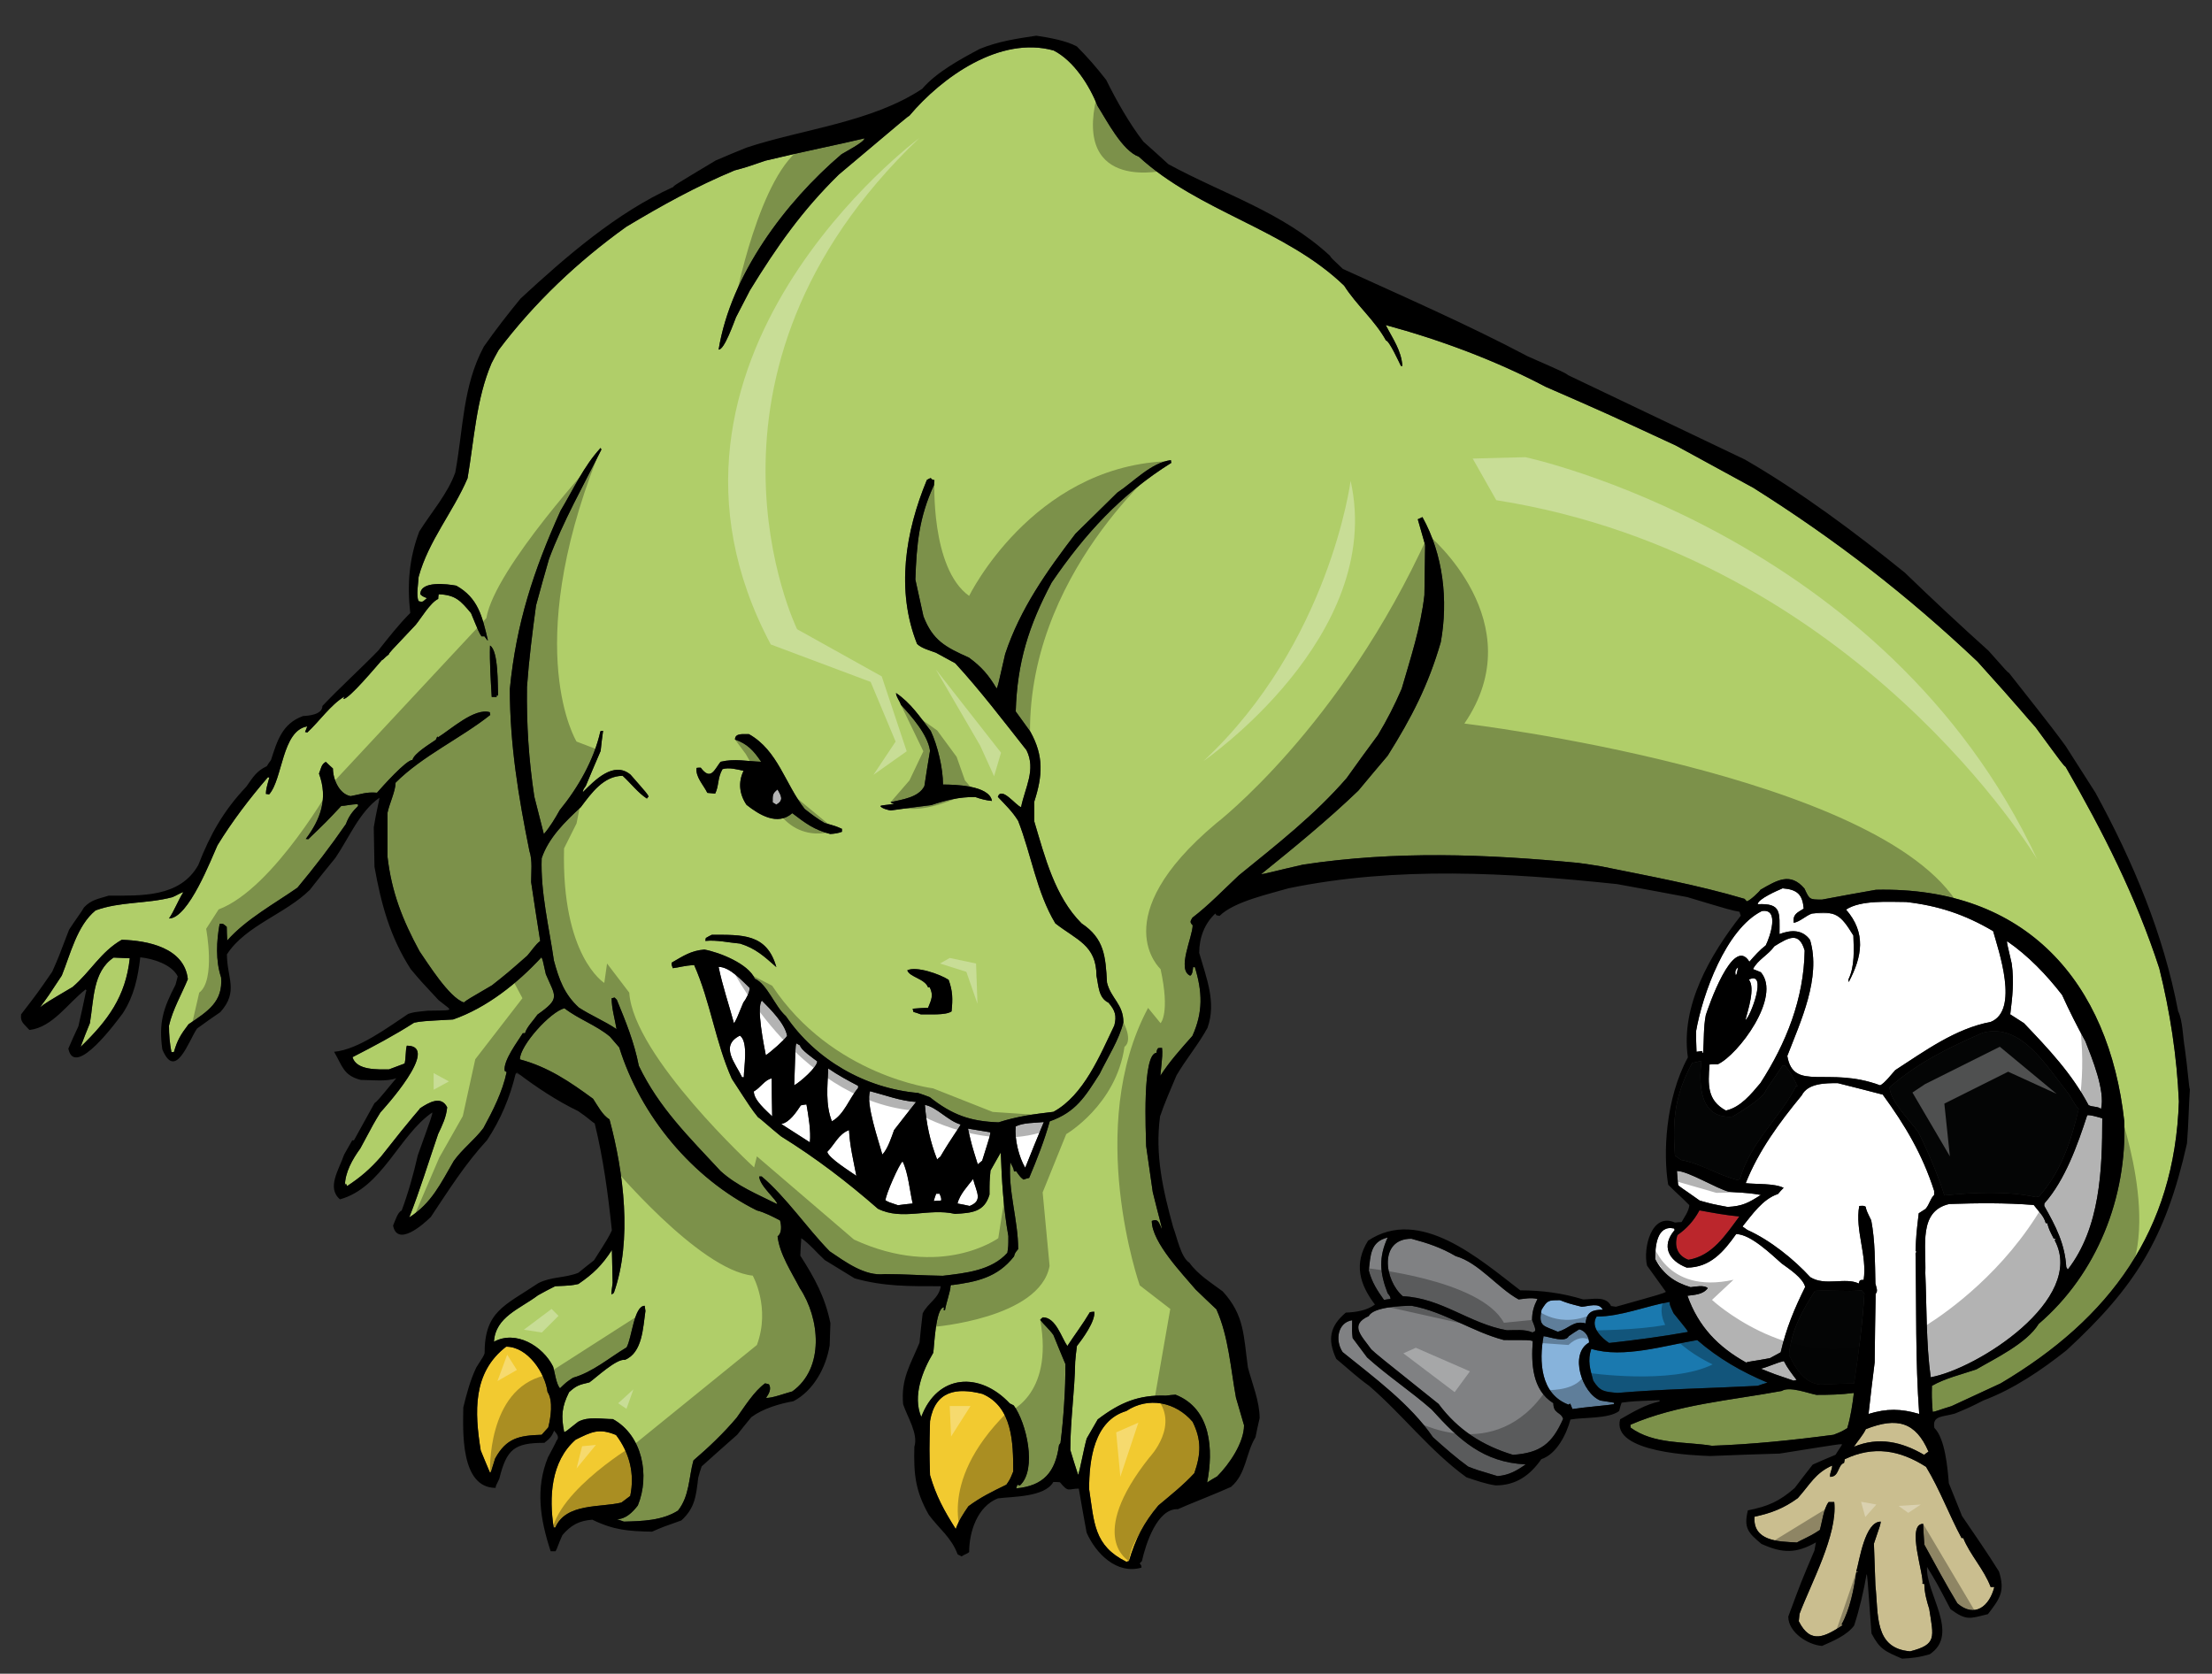
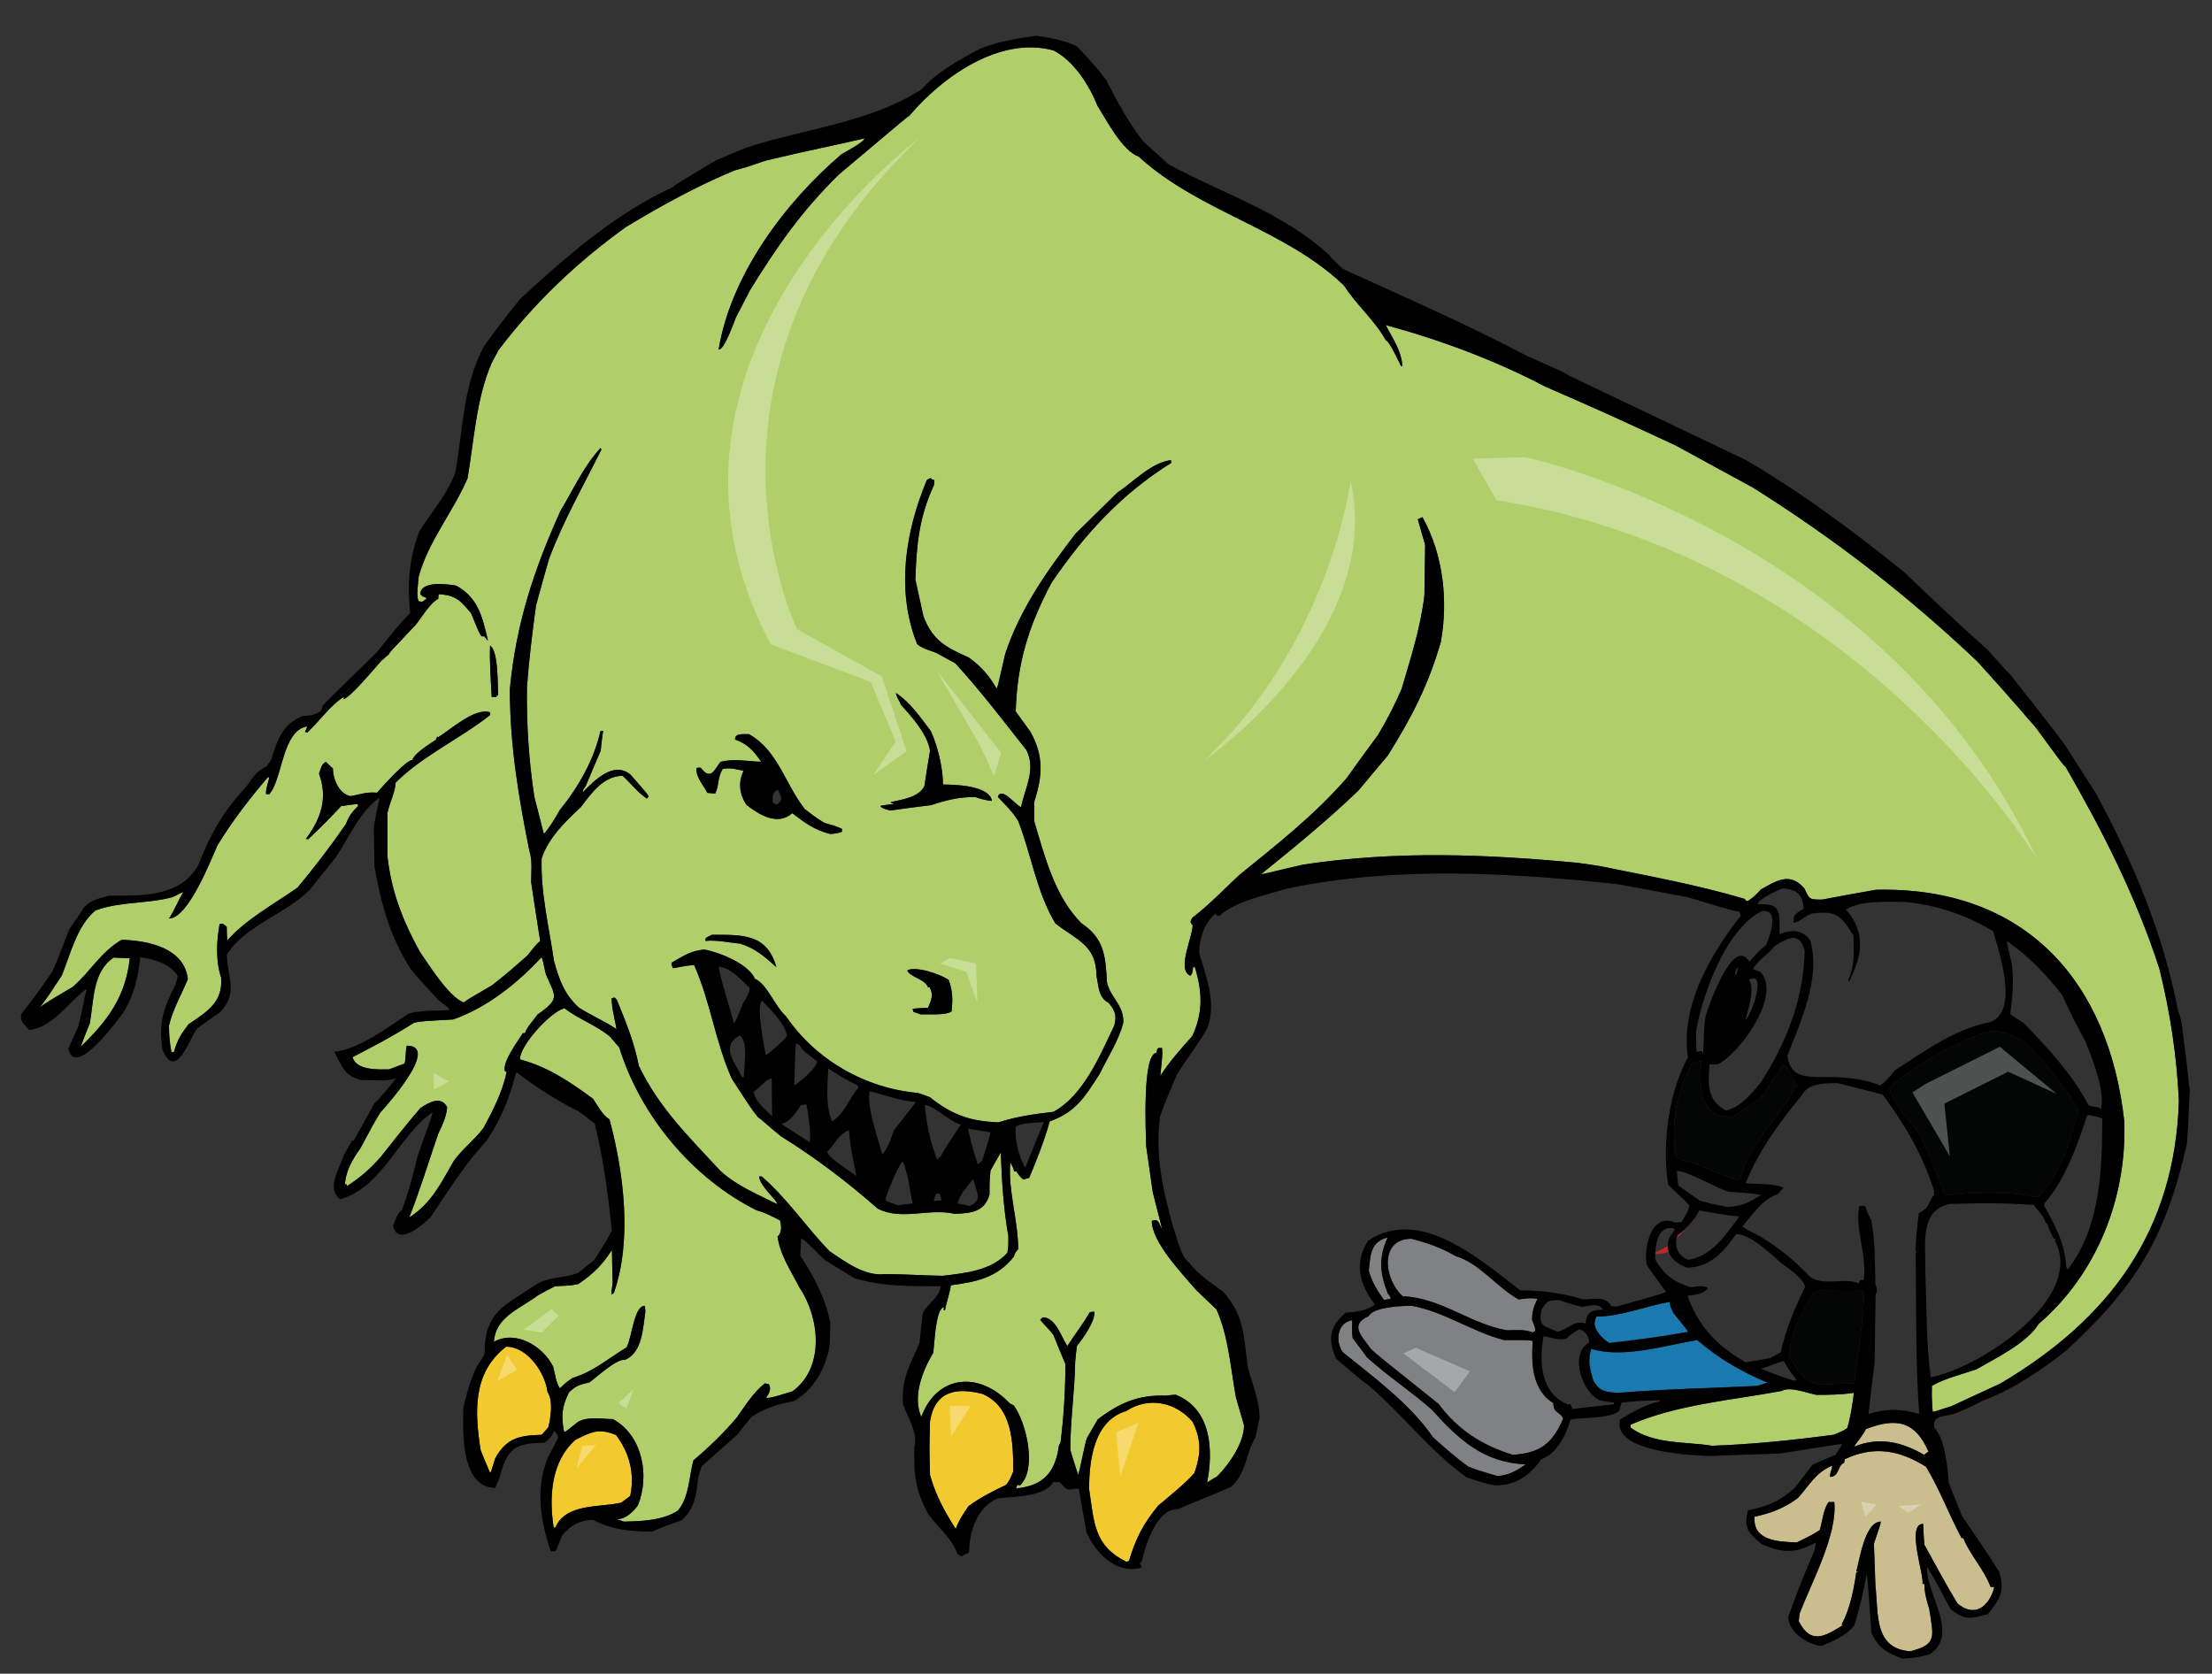
<svg xmlns="http://www.w3.org/2000/svg" version="1.1" id="Layer_1" x="0px" y="0px" width="200px" height="151.333px" viewBox="0 0 200 151.333" style="enable-background:new 0 0 200 151.333;" xml:space="preserve">
  <rect x="0" y="0" width="200" height="151.333" fill="#333333" stroke="none" />
  <path id="color8" style="fill:#F2CA30;" d="M107.833,128.556c0.817,1.659,0.752,2.922,0.153,4.646  c-0.973,1.062-2.146,1.991-3.252,2.919c-1.305,1.552-2.081,3.031-2.654,5.024c-0.09,0.021-0.178,0.045-0.244,0.065  c-2.943-1.458-2.899-3.538-3.363-6.57c0-2.631,0.441-6.196,3.363-7.059C103.828,126.254,106.306,126.763,107.833,128.556z   M88.826,126.034c-2.347-0.598-4.271-0.289-4.737,2.456c-0.066,2.589-0.066,2.589,0,4.89c0.553,1.903,1.262,3.188,2.324,4.869  c0.265-0.753,0.708-1.418,1.149-2.059c1.107-0.819,2.192-1.35,3.43-1.947c0.332-0.486,0.332-0.486,0.62-1.193  C91.613,130.438,91.548,127.205,88.826,126.034z M45.766,121.763c-3.053,2.345-2.855,5.929-2.301,9.382  c0.265,0.664,0.553,1.327,0.84,2.015c0.088-0.046,0.088-0.046,0.464-1.285c1.019-1.856,2.169-2.078,4.205-2.145  c0.199-0.223,0.398-0.442,0.598-0.665c0.222-0.863,0.464-2.412-0.066-3.209C49.285,124.131,47.713,121.763,45.766,121.763z   M56.984,135.259c0.421-2.013-0.065-3.894-1.283-5.509c-1.55-0.641-2.213-0.287-3.651,0.422c-2.256,1.968-2.411,5.221-1.99,7.942  c0.043,0,0.087,0,0.155,0c0.951-2.235,4.115-1.791,5.974-2.257C56.453,135.659,56.719,135.46,56.984,135.259z" />
  <path id="color7" style="fill:#CABE8F;" d="M174.146,132.628c1.237,2.035,2.079,4.336,3.209,6.436c0.044,0,0.088,0,0.154,0  c0.598,1.506,1.881,2.833,2.477,4.427c0.112,0,0.224,0,0.334,0c-0.443,1.749-1.77,2.832-3.341,1.482  c-1.041-1.726-2.015-3.539-2.988-5.311c-0.043-0.642-0.089-1.26-0.108-1.88c-1.572,0,0.131,4.712-0.067,5.421  c0.043,0,0.108,0,0.176,0.022c0,0.752,0.221,1.548,0.443,2.257c0.396,2.565,0.707,3.208-1.728,3.828  c-3.274-0.267-2.853-3.319-3.141-5.976c-0.043-1.262-0.088-2.522-0.134-3.761c0.576-1.682,0.576-1.682,0.621-1.992  c-1.439,0-1.925,3.497-2.215,4.515c0.155,0,0.155,0,0.155,0.066c-0.064,0-0.11,0-0.155,0c-0.219,1.548-0.573,3.341-1.325,4.712  c0.02,0.023,0.065,0.043,0.108,0.069c-1.569,0.994-2.898,1.812-3.982-0.354c0.023-0.223,0.045-0.444,0.066-0.665  c1.039-2.767,3.451-7.148,3.141-10.113c-0.176,0-0.351,0-0.509,0c-0.463,0.619-0.575,1.77-0.795,2.524  c-0.643,0.42-0.643,0.42-2.081,1.129c-1.703-0.067-3.982-0.135-3.827-2.324c1.525-0.332,2.633-0.753,3.917-1.682  c1.127-1.261,1.569-2.258,3.097-2.944c0.046,0.309-0.222,0.62-0.177,1.019c0.842,0,0.665-1.063,1.261-1.26  c0.022-0.111,0.046-0.222,0.066-0.335C169.39,130.703,171.757,131.099,174.146,132.628z M173.969,131.544  c0.133-0.11,0.266-0.201,0.399-0.29c-1.149-2.654-2.812-3.164-5.665-2.033c-0.264,0.553-0.731,1.061-1.083,1.593  C169.875,129.883,171.955,130.371,173.969,131.544z" />
  <path id="color6" style="fill:#1A79AF;" d="M144.362,119.041c2.215,0,4.427-0.952,6.594-1.326c0.022,0.287,0.022,0.287,0.356,1.017  c1.326,1.638,1.326,1.638,1.282,1.703c-2.345,0.421-4.713,0.731-7.102,0.996C144.851,121.011,143.745,119.993,144.362,119.041z   M159.81,125.014c-2.324-0.972-4.448-2.188-6.352-3.848c-2.854,0.464-6.683,1.683-9.581,0.796c-0.355,1.084-0.11,1.793,0.177,2.876  c0.62,0.996,1.019,0.996,2.19,1.106c4.16-0.354,8.496-0.419,12.679-0.643C159.21,125.193,159.499,125.105,159.81,125.014z" />
-   <path id="color5" style="fill:#87B3DB;" d="M144.695,126.631c0.398,0.064,0.817,0.132,1.239,0.198c0,0.045,0,0.089,0,0.132  c-0.575,0.112-2.654,0.268-3.762,0.443c-0.067-0.176-0.133-0.331-0.198-0.486c-0.067,0.022-0.111,0.043-0.155,0.089  c-2.544-0.952-2.677-3.915-2.258-6.195c0.576,0.065,1.969,0.619,2.279,0c0.312-0.222,0.62-0.42,0.951-0.62  c0.532,0.132,0.886,0.664,0.886,1.196C141.863,122.404,143.037,125.966,144.695,126.631z M140.844,120.414  c0.997-0.243,1.418-1.063,2.524-0.752c0.067-1.063,0.663-1.24,1.549-1.24c-0.331-0.687-1.261-0.308-1.903-0.266  c-1.218-0.31-1.218-0.31-1.968-0.597c-1.064,0-1.13,0-1.661,0.862C139.053,119.993,139.607,119.859,140.844,120.414z" />
  <path id="color4" style="fill:#808183;" d="M127.613,112.005c1.484,0.398,2.678,0.796,4.005,1.571  c2.102,0.597,3.783,2.876,5.688,3.916c0.62-0.067,1.083-0.179,1.703-0.044c-0.331,0.665-0.486,1.172-0.486,1.901  c0.287,0.733,0.287,0.733,0.287,0.996c-0.088,0.046-0.177,0.089-0.242,0.134c-0.732-0.31-1.55-0.199-2.323-0.199  c-3.386-0.598-5.909-2.921-9.406-3.075C125.157,115.766,124.648,112.005,127.613,112.005z M125.732,117.449  c-0.044-0.243-0.044-0.243-0.265-0.51c-0.729-1.882-0.819-3.252,0-5.046c-1.571,0.377-1.548,1.616-1.706,2.987  c0.291,1.087,0.775,1.815,1.374,2.657C125.335,117.493,125.534,117.471,125.732,117.449z M140.447,126.874  c-1.925-1.196-2.012-3.605-1.859-5.62c-0.31-0.088-0.31-0.088-2.612-0.088c-2.876-0.753-5.398-2.567-8.339-3.099  c-0.906,0-3.476,0.11-3.875,0.929c-1.813,0.82-0.617,1.815,0.223,3.01c0.553,0.51,0.553,0.51,6.086,4.935  c1.746,2.347,3.959,3.762,6.726,4.604c2.501-0.179,3.54-1.02,4.536-3.254C141.134,127.649,140.447,127.847,140.447,126.874z   M129.45,127.45c-1.859-1.638-4.006-3.055-5.842-4.713c-0.442-0.598-0.885-1.173-1.306-1.748c-0.066-0.575-0.066-0.575-0.045-1.614  c-1.305,0.197-1.57,1.813-0.863,2.877c2.79,2.255,6.131,4.71,8.167,7.698c1.039,0.931,2.057,1.838,3.187,2.656  c0.729,0.286,0.729,0.286,2.653,0.862c1.042-0.089,1.726-0.485,2.546-1.062C134.119,132.229,131.929,130.193,129.45,127.45z" />
-   <path id="color3" style="fill:#BB262C;" d="M151.667,111.674c0.862-0.599,1.503-1.329,1.99-2.235c1.194,0.22,2.39,0.44,3.607,0.554  c-1.24,1.659-2.435,3.562-4.604,3.914C151.643,113.533,151.356,112.647,151.667,111.674z" />
+   <path id="color3" style="fill:#BB262C;" d="M151.667,111.674c0.862-0.599,1.503-1.329,1.99-2.235c-1.24,1.659-2.435,3.562-4.604,3.914C151.643,113.533,151.356,112.647,151.667,111.674z" />
  <path id="color2" style="fill:#B0CE69;" d="M167.022,129.131c-0.509,0.31-0.509,0.31-1.24,0.599  c-3.672,0.485-7.302,0.862-10.997,0.993c-2.434-0.396-5.244-0.107-7.347-1.636c-0.02-0.088-0.02-0.177-0.02-0.266  c4.225-1.837,9.138-2.212,13.674-3.054c0.729-0.443,2.322,0.198,3.143,0.354c1.127,0,2.255-0.021,3.386-0.177  C167.487,127.031,167.331,128.09,167.022,129.131z M47.469,93.417c0.133-0.53,0.819-1.217,1.128-1.681  c2.103-1.482,1.617-1.616,0.753-3.651c-0.288-1.327-0.288-1.327-0.399-1.526c-2.167,2.344-4.934,4.559-7.987,5.621  c-2.81,0.154-2.81,0.154-3.519,0.287c-1.792,1.15-3.673,2.146-5.576,3.12c0.352,1.218,2.323,1.106,3.296,1.106  c0.464-0.178,0.93-0.354,1.416-0.531c0.134-0.532,0.066-1.149,0.2-1.615c3.163,0-2.235,5.864-2.391,6.039  c-0.597,0.977-0.597,0.977-1.814,3.253c-0.708,0.975-1.395,2.169-1.395,3.407c0.022-0.088,0.043-0.175,0.089-0.24  c0.022,0.065,0.066,0.152,0.109,0.24c1.241-0.818,2.059-1.525,3.056-2.655c3.053-3.893,3.472-4.227,3.539-4.38  c0.774-0.51,1.904-1.193,2.455-0.089c-0.087,0.908-0.441,1.616-0.817,2.413c-0.864,2.521-1.638,5.066-2.612,7.543  c2.014-1.28,2.832-3.052,4.027-5.109c0.796-1.106,1.858-1.88,2.677-2.967c0.863-1.591,1.726-3.272,2.102-5.065  c-0.067-0.045-0.132-0.089-0.177-0.112c-0.155-0.927,1.195-2.677,1.638-3.407C47.337,93.417,47.403,93.417,47.469,93.417z   M8.127,92.511c-0.287,0.708-0.575,1.417-0.84,2.145c2.478-2.389,4.071-4.556,4.447-8.009c-0.487-0.021-0.974-0.045-1.46-0.065  C8.371,87.844,8.482,90.455,8.127,92.511z M195.233,87.554c0.975,3.939,1.595,7.965,1.77,12.039  c-0.378,11.642-6.186,19.608-16.108,25.487c-1.483,0.688-2.965,1.374-4.447,2.06c-1.04,0.31-1.526,0.53-1.704,0.509  c-0.089-1.327-0.089-1.327-0.066-2.347c1.194-0.683,2.699-1.038,4.005-1.481c1.66-0.972,4.559-2.346,5.643-4.115  c5.288-4.537,7.987-11.439,7.743-18.32c-1.381-12.569-8.883-21.253-22.459-20.934c-1.638,0.289-3.252,0.578-4.867,0.886  c-1.15,0-1.129,0-1.592-0.996c-1.284-1.505-2.479-0.753-3.982,0.11c-0.045,0.132-0.997,1.04-1.242,1.04  c-0.065-0.088-0.131-0.154-0.198-0.222c-4.247-1.262-8.65-2.058-12.986-2.942c-0.688-0.111-1.373-0.22-2.061-0.309  c-8.43-0.798-16.461-1.106-24.848,0.154c-2.545,0.575-3.606,0.885-3.805,0.863c2.985-2.412,5.995-4.868,8.783-7.547  c0.885-1.061,1.771-2.123,2.656-3.163c2.169-3.452,3.672-6.372,4.801-10.266c0.686-3.783,0.222-7.922-1.659-11.307  c-0.155,0.066-0.288,0.132-0.42,0.198c0.222,0.775,0.441,1.55,0.664,2.324c-0.022,1.504-0.046,3.008-0.066,4.536  c-0.333,2.92-1.241,5.664-2.057,8.474c-0.644,1.484-1.309,2.788-2.148,4.183c-0.951,1.283-1.902,2.588-2.831,3.894  c-2.9,3.34-6.309,5.996-9.737,8.783c-1.394,1.306-2.699,2.678-4.203,3.829c-0.179,0.309-0.266,0.397,0.023,0.685  c0,1.063-1.461,4.006-0.223,4.558c0.223-0.109,0.223-0.53,0.266-0.773c0.045,0,0.089,0,0.156,0c0.685,2.235,0.75,4.07-0.222,6.218  c-1.019,1.151-2.08,2.323-2.899,3.607c0.199-1.97,0.199-1.97,0.153-2.521c-0.13,0-0.242,0-0.352,0.02  c-0.111,0.156-0.111,0.156-0.154,0.422c-1.307,0.11-0.953,7.257-0.931,8.43c0.2,1.371,0.398,2.765,0.597,4.158  c0.598,2.437,0.819,3.101,0.819,3.343c-0.266-0.552-0.31-0.974-0.906-0.73c0,1.946,2.832,4.846,3.961,6.196  c0.618,0.598,1.237,1.194,1.88,1.793c1.104,2.455,1.283,5.333,1.771,7.988c0.243,0.817,0.485,1.658,0.729,2.5  c0,1.571-1.327,3.518-2.433,4.625c-0.311,0.176-0.618,0.354-0.906,0.551c0.575-2.918,0.398-6.66-2.855-7.941  c-0.288,0.021-0.574,0.044-0.862,0.087c-2.479-0.087-4.161,0.619-6.173,2.148c-0.332,0.574-0.666,1.149-0.997,1.725  c-0.288,1.038-0.597,2.812-0.773,3.297c-0.245-0.752-0.488-1.505-0.709-2.259c0-2.677,0.398-5.309,0.442-7.987  c0.044-0.484,0.089-0.951,0.156-1.414c0.508-0.643,1.681-2.235,1.57-3.099c-0.132,0-0.266,0.021-0.398,0.043  c-0.642,1.086-1.372,2.037-2.037,3.056c-0.531-0.753-1.04-2.591-2.212-2.591c-0.088,0.066-0.178,0.134-0.244,0.223  c0.333,0.443,0.796,0.817,1.195,1.371c0.354,0.863,0.708,1.749,1.085,2.633c0,2.302-0.156,4.847-0.444,7.124  c-0.044,0.067-0.087,0.135-0.133,0.2c-0.331,2.435-1.371,3.673-3.872,3.917c0.021-0.11,0.067-0.222,0.111-0.332  c0.066,0.021,0.134,0.043,0.222,0.067c1.592-1.462,0.574-5.71-0.554-7.236c-0.133-0.066-0.243-0.133-0.355-0.177  c-2.7-2.897-6.549-2.68-8.009,1.218c-0.798-1.903,0.11-4.162,1.083-5.798c0.088-0.423,0.2-4.118,0.975-4.118  c-0.022,0.092-0.022,0.18-0.022,0.267c0.022,0,0.066,0,0.11,0c0.134-0.773,0.421-1.46,0.532-2.259  c2.323-0.309,4.204-0.685,5.708-2.608c0.089-0.311,0.089-0.311,0.377-0.665c0-2.609-0.929-5.286-0.708-7.854  c0.133,0.331,0.288,0.442,0.331,0.841c0.067-0.021,0.134-0.021,0.199-0.021c0.399,0.553,0.399,0.553,0.664,0.751  c0.155-0.065,0.332-0.108,0.509-0.154c0.708-1.682,1.372-3.362,1.859-5.11c2.367-0.843,3.186-2.214,4.514-4.294  c0.709-1.461,1.771-3.099,2.146-4.668c0-1.639-1.128-2.146-1.482-3.585c-0.132-2.39-0.243-3.983-2.301-5.354  c-2.412-2.411-3.319-6.02-4.271-9.205c0-0.619,0-1.217,0-1.814c0.754-2.346,0.864-4.115-0.353-6.307  c-0.443-0.619-0.885-1.237-1.328-1.837c0.132-4.423,1.172-7.744,3.252-11.66c2.988-4.381,6.283-7.986,10.819-10.819  c-0.021-0.089-0.043-0.176-0.043-0.245c-1.814,0.245-3.343,1.948-4.848,2.944c-1.259,1.238-2.52,2.479-3.783,3.718  c-2.587,3.383-5,6.791-6.349,10.863c-0.665,2.943-0.665,2.943-0.776,3.121c-0.729-1.217-1.35-1.947-2.5-2.789  c-2.124-0.951-3.274-1.549-4.116-3.738c-0.244-1.107-0.486-2.214-0.73-3.321c0.111-3.207,0.333-5.62,1.682-8.54  c0-0.156,0.021-0.311,0.044-0.443c-0.243-0.066-0.243-0.066-0.332-0.198c-0.133,0.043-0.243,0.109-0.354,0.177  c-1.947,4.691-2.81,9.98-0.886,14.825c0.399,0.397,1.173,0.596,1.705,0.796c0.575,0.311,1.149,0.619,1.748,0.952  c2.256,2.455,4.359,5.221,6.438,7.855c0.884,1.769-0.132,3.386-0.487,5.155c-0.442-0.109-1.77-1.924-2.102-0.929  c0.686,0.73,1.305,1.306,1.837,2.168c1.196,3.056,1.66,6.439,3.363,9.272c1.926,1.505,3.718,1.968,3.718,4.733  c0.199,0.93,0.176,1.993,1.084,2.435c0.618,0.709,0.752,1.196,0.532,2.06c-1.284,2.676-2.767,6.327-5.511,7.811  c-1.704,0.199-3.318,0.419-4.956,0.95c-2.545-0.087-4.182-0.662-6.219-2.277c-0.354-0.134-0.708-0.267-1.061-0.378  c-4.78-0.421-9.249-2.985-11.949-6.947c-0.995-0.863-1.682-2.899-2.811-3.385c-0.575-1.351-3.208-2.39-4.558-2.634  c-1.194,0.09-1.903,0.574-2.943,1.173c-0.044,0.153-0.044,0.153,0.089,0.51c0.553-0.067,0.996-0.222,1.926-0.29  c1.481,3.343,1.924,6.973,3.408,10.29c1.77,2.722,1.77,2.722,2.366,3.474c0.288,0.178,1.085,0.93,2.08,1.728  c3.165,1.968,5.952,4.094,8.762,6.548c2.213,1.106,4.581-0.088,6.97,0.466c1.505-0.09,2.656-0.155,3.121-1.749  c0-1.171,0-1.171,0.089-2.169c0.309-0.553,0.619-1.106,0.929-1.637c0.088,2.523,0.243,5.089,0.687,7.565c0,0.911,0,0.911-0.09,1.507  c-1.438,1.614-3.805,1.838-5.841,2.08c-1.748-0.021-3.496-0.155-5.244-0.155c-1.793,0.223-3.563-1.106-4.979-2.056  c-2.08-2.126-3.894-4.848-6.151-6.772c-0.088,0-0.155,0-0.22,0c0,0.839,1.704,2.212,1.613,2.499  c-1.769-0.884-3.627-1.638-5.109-2.986c-2.855-3.078-5.577-5.73-7.392-9.516c-0.42-2.145-1.173-3.982-1.991-5.973  c-0.066-0.066-0.133-0.134-0.199-0.2c-0.089,0.022-0.177,0.043-0.267,0.066c0,0.929,0.288,1.859,0.443,2.789  c-1.083-0.732-2.323-1.241-3.407-1.947c-1.328-1.218-1.792-2.544-2.257-4.249c-0.442-3.054-1.217-6.174-1.107-9.25  c0.619-1.858,2.147-3.34,3.541-4.625c0.952-1.262,2.057-2.831,3.783-2.831c0.73,0.664,1.373,1.526,2.19,2.057  c0.045-0.066,0.089-0.131,0.155-0.177c-0.087-0.22-0.087-0.22-1.638-1.99c-1.526-1.263-3.23,0.508-4.314,1.592  c0-0.244,0.111-0.354,0.266-0.552c0.443-1.062,0.885-2.126,1.349-3.187c0.067-0.62,0.133-1.217,0.222-1.815  c-0.089,0-0.178,0.023-0.244,0.044c-0.576,2.588-2.013,5.09-3.674,7.124c-0.42,0.753-0.885,1.527-1.438,2.17  c-0.288-1.129-0.576-2.258-0.863-3.387c-0.508-3.363-0.708-6.503-0.663-9.913c0.178-2.498,0.487-4.912,0.818-7.368  c0.377-1.415,0.775-2.81,1.174-4.204c1.283-3.427,3.098-6.615,4.735-9.89c-0.023-0.065-0.045-0.111-0.067-0.154  c-1.548,1.68-2.455,3.738-3.628,5.686c-2.434,5.398-4.005,10.179-4.581,16.108c0,5.024,0.775,9.735,1.77,14.648  c0.288,0.863,0.155,1.903,0.155,2.811c0.266,1.771,0.532,3.54,0.82,5.332c-0.421,0.31-0.798,0.907-1.173,1.329  c-1.814,1.592-1.814,1.592-3.187,2.677c-2.168,1.263-2.168,1.263-2.544,1.55c-1.349-0.443-3.319-3.65-4.005-4.626  c-1.548-2.854-2.522-5.332-2.897-8.541c0-1.327,0-2.654,0-3.982c0.155-0.795,0.73-1.969,0.73-2.722  c2.434-2.434,5.885-4.003,8.563-6.129c-0.022-0.089-0.045-0.177-0.045-0.243c-1.371-0.422-3.518,1.549-4.69,2.279  c-0.022-0.044-0.022-0.067-0.022-0.089c-0.11,0.089-0.087,0.178-0.177,0.31c-0.464,0.331-1.969,1.218-2.101,1.814  c-0.575,0-2.722,2.413-3.208,2.965c-0.975-0.087-1.416,0.134-2.39,0.31c-1.041-0.199-1.594-1.548-1.594-2.5  c-0.22-0.199-0.442-0.399-0.64-0.599c-0.421,0.2-0.443,0.642-0.621,1.062c0.841,2.281,0.132,4.139-1.195,5.909  c0.067,0,0.133,0,0.222,0.023c1.637-1.572,1.637-1.572,2.987-3.01c0.375,0,0.841-0.155,1.503-0.155c0,0.046,0,0.089,0.023,0.155  c-0.531,0.51-0.863,0.973-1.105,1.637c-1.372,1.991-2.832,3.895-4.382,5.754c-1.991,1.395-4.691,2.876-6.35,4.779  c-0.022-0.42-0.044-0.842-0.044-1.239c-0.243-0.199-0.311-0.333-0.642-0.266c-0.288,1.548-0.375,3.319,0.133,4.847  c0.177,2.19-1.195,3.054-2.943,4.227c-0.708,0.929-1.019,1.437-1.328,2.522c-0.088,0-0.155,0-0.221,0  c-0.154-0.82-0.222-1.55-0.222-2.392c0.333-1.461,1.15-2.854,1.705-4.204c-0.31-2.854-3.651-3.495-5.975-3.562  c-1.902,1.085-2.832,2.896-4.447,4.271c-2.389,1.414-2.389,1.414-2.943,1.835c0.752-1.02,0.752-1.02,1.97-2.875  c0.774-1.906,1.371-4.517,3.053-5.888c2.235-0.818,4.603-0.576,6.948-1.195c0.42-0.176,0.685-0.374,0.996-0.464  c-0.486,0.753-0.841,1.727-1.306,2.39c1.771,0,3.851-5.465,4.382-6.615c1.328-2.168,2.898-4.227,4.558-6.153  c0.045,0,0.089,0,0.132,0.025c-0.287,1.039-0.287,1.039-0.309,1.481c0.088,0,0.177,0.023,0.288,0.045  c1.239-1.373,1.151-5.777,3.452-6.152c-0.066,0.155-0.133,0.331-0.199,0.509c0.066,0,0.132,0.022,0.199,0.043  c1.084-0.994,2.124-2.523,3.363-3.253c-0.044,0.066-0.067,0.132-0.089,0.223c0.51,0,2.944-2.922,3.475-3.518  c0.177-0.066,0.221-0.223,0.62-0.511c0.044-0.154,0.044-0.154,2.434-2.676c0.508-0.62,1.306-1.992,2.036-2.346  c0-0.154,0.021-0.287,0.043-0.421c1.526,0.067,1.97,0.576,2.921,1.706c0.729,1.769,0.729,1.769,0.951,2.103c0.088,0,0.177,0,0.266,0  c0.265,0.375,0.265,0.375,0.309,0.352c-0.509-2.167-0.885-3.827-2.855-4.934c-0.819-0.155-3.253-0.464-3.253,0.774  c0.178,0.179,0.178,0.179,0.599,0.354c-0.31,0.222-0.31,0.421-0.753,0.268c-0.244-0.487-0.021-1.638,0-2.19  c0.885-3.253,3.12-5.864,4.425-8.917c0.597-3.475,0.774-7.148,2.168-10.401c0.199-0.398,0.42-0.796,0.642-1.195  c3.229-4.291,7.191-8.031,11.55-11.151c3.252-1.948,6.283-3.63,9.779-5.089c1.063-0.287,1.063-0.287,2.81-0.886  c3.674-0.886,6.64-1.46,8.939-2.013c0,0.332-1.77,1.238-2.08,1.439c-5.111,4.357-10.001,10.907-11.107,17.657  c0.509,0.065,1.395-2.502,1.571-2.922c0.42-0.819,0.841-1.637,1.261-2.434c2.434-3.959,4.692-7.19,8.033-10.466  c6.195-5.222,6.195-5.222,6.372-5.311c2.964-3.518,8.21-7.257,13.055-5.908c1.814,0.929,3.231,3.143,3.96,5.002  c0.819,1.282,2.237,4.069,3.74,4.601c5.422,4.979,13.232,6.527,18.564,11.661c1.106,1.749,2.789,3.143,3.784,4.958  c0.287,0,1.194,1.992,1.35,2.301c0.044,0,0.089,0,0.133,0c-0.11-1.439-0.863-2.435-1.505-3.696c4.913,1.328,9.957,3.21,14.448,5.577  c5.424,2.368,5.424,2.368,11.772,5.31c2.323,1.261,4.668,2.545,7.017,3.829c7.477,4.712,13.894,9.69,20.266,15.708  c3.761,4.159,4.515,5.133,5.244,5.931c2.499,3.408,2.499,3.408,2.722,3.586C190.145,75.206,193.133,81.093,195.233,87.554z   M45.036,62.883c-0.044-0.863,0.045-4.05-0.73-4.514c-0.044,1.548,0.066,3.098,0.154,4.647c0.133,0,0.289,0,0.443,0  c0-0.045,0-0.088,0-0.133C44.947,62.883,44.992,62.883,45.036,62.883z M70.195,87.444c-0.862-3.053-3.099-2.92-5.841-2.92  c-0.178,0.089-0.355,0.177-0.532,0.286c-0.021,0.089-0.044,0.179-0.044,0.266c1.019-0.109,2.125,0.157,3.143,0.243  C68.336,85.762,69.087,86.47,70.195,87.444z M76.124,74.943c-0.554-0.244-0.554-0.244-1.571-0.531  c-0.641-0.377-1.196-0.796-1.791-1.262c-1.793-2.279-2.412-5.289-5.047-6.771c-0.464,0.022-1.26-0.133-1.26,0.486  c1.128,0.399,1.681,0.996,2.367,2.014c-1.283-0.043-2.39-0.308-3.672,0c-0.554,0.707-0.886,1.749-1.793,0.532  c-0.133,0-0.266,0-0.376,0.022c-0.11,0.818,0.619,1.528,0.973,2.256c0.222,0.021,0.466,0.044,0.709,0.066  c0.354-0.707,0.199-1.416,0.664-2.212c0.597-0.177,1.328,0.023,1.903,0.154c-0.509,1.04-0.376,2.126,0.266,3.076  c1.151,0.908,2.811,1.926,4.138,0.753c1.217,0.93,1.991,1.505,3.429,1.882c0.376-0.021,0.708-0.066,1.063-0.201  C76.124,75.121,76.124,75.031,76.124,74.943z M85.771,88.594c-0.773-0.509-2.919-1.259-3.738-0.862  c0.199,0.619,1.593,0.753,1.881,1.549c0.044,0,0.089,0,0.153,0c0.355,0.73,0.134,1.128-0.153,1.837  c-0.465,0.021-0.93,0.044-1.394,0.088c0.022,0.09,0.044,0.177,0.065,0.289c0.222,0.066,0.443,0.131,0.664,0.22  c0.708-0.023,2.234,0.112,2.787-0.267C86.148,90.322,86.148,89.635,85.771,88.594z M81.015,62.662c0,0.331,0.33,0.708,0.441,1.063  c0.952,1.039,2.434,2.697,2.633,4.159c-0.176,1.061-0.353,2.125-0.508,3.187c-0.51,1.04-2.014,1.217-3.054,1.46  c0,0.088,0.288,0.088,0.288,0.156c-0.642,0.109-1.107,0.109-1.218,0.197c0.133,0.221,0.686,0.354,0.93,0.397  c1.217-0.176,2.434-0.33,3.673-0.484c1.306-0.444,2.588-0.753,3.982-0.73c0.487,0.176,0.997,0.31,1.506,0.353  c-0.221-1.415-3.408-1.481-4.425-1.481c0-1.483-0.488-3.52-1.107-4.846C83.183,64.83,82.341,63.547,81.015,62.662z M70.305,111.785  c0.399-0.265,0.353-0.997,0.22-1.439c-0.686-0.353-1.349-0.707-2.102-0.906c-5.819-2.897-10.51-8.542-12.434-14.736  c-0.288-0.334-0.576-0.665-0.841-0.975c-1.24-1.039-2.833-1.571-4.116-2.566c-1.261,0.311-4.027,3.362-4.027,4.623  c2.567,0.688,4.536,2.036,6.617,3.563c0.398,0.598,0.862,1.504,1.483,1.858c1.282,4.759,2.079,10.931,0.396,15.69  c-0.065,0.042-0.132,0.086-0.176,0.151c-0.065-0.085-0.065-0.085,0.066-1.06c-0.022-0.997-0.044-1.992-0.066-2.966  c-0.907,1.396-1.682,2.146-3.032,3.074c-0.64,0.136-0.64,0.136-2.102,0.201c-0.531,0.266-1.039,0.53-1.548,0.819  c-1.639,1.238-3.85,1.945-3.983,4.201c1.969-1.082,4.425,0.379,5.355,2.26c0.132,0.464,0.287,1.614,0.619,1.947  c0.575-0.555,0.575-0.555,1.173-0.951c1.791-0.51,3.253-1.793,4.846-2.745c0.487-0.862,0.663-3.762,1.637-3.762  c0.022,0.155,0.044,0.311,0.066,0.465c-0.221,1.505-0.265,3.784-1.858,4.425c-0.753-0.132-2.633,1.638-3.209,2.037  c-0.951,0.221-1.172,0.287-1.837,0.885c-0.663,1.325-0.73,2.167-0.442,3.606c0.155-0.045,0.155-0.045,1.261-0.93  c0.951-0.51,2.103-0.243,3.142-0.243c2.677,1.461,3.363,5.11,2.257,7.809c-0.465,0.601-1.085,1.24-1.903,1.24  c0.198,0.067,0.421,0.134,0.642,0.222c1.659-0.044,3.451-0.088,4.89-0.996c1.04-1.305,0.973-2.963,1.394-4.534  c1.393-1.194,2.721-2.456,3.917-3.872c0.686-0.952,1.569-2.391,2.566-3.101c0.109,0.024,0.221,0.045,0.353,0.09  c0.244,0.42-0.022,0.885-0.265,1.217c0.42,0.088,1.969-0.486,2.368-0.575c2.942-2.101,2.5-6.615,0.685-9.338  C71.588,115.057,70.482,113.4,70.305,111.785z" />
  <path id="color1" style="fill:#040505;" d="M187.09,98.971c0.642,1.085,0.642,1.085,0.865,1.284  c-0.688,2.878-1.572,5.644-3.587,7.921c-0.108,0.023-0.198,0.047-0.287,0.067c-2.609-0.575-5.619-0.422-8.275-0.156  c-0.642-1.968-1.438-3.871-2.368-5.729c-0.706-0.973-2.587-2.855-2.587-4.05c2.521-2.213,5.375-3.605,8.431-4.935  C182.785,92.459,185.03,96.398,187.09,98.971z M164.611,125.193c0.995-0.043,2.011-0.088,3.029-0.112  c0.399-2.698,0.776-5.419,0.931-8.142c-0.088-0.089-0.178-0.176-0.244-0.267c-1.415,0.135-2.83-0.043-4.226,0.046  c-1.15,1.77-2.169,3.628-2.347,5.798C162.352,123.734,163.15,125.081,164.611,125.193z M157.086,106.695  c0.066-0.022,0.133-0.045,0.224-0.066c0.974-3.411,3.672-5.597,5.087-8.43c0.044,0,0.09,0,0.132,0  c-0.331-0.621-0.642-1.351-1.15-1.859c-0.065,0-0.131,0-0.199,0c-1.393,2.036-1.393,2.036-1.702,2.589  c-0.817,0.817-1.836,1.436-2.831,2.034c-2.966,0.223-3.057-2.853-2.811-5.043c-0.286,0.065-0.575,0.132-0.842,0.198  c-1.548,2.9-1.792,5.067-1.548,8.363c0.177,0.134,0.354,0.267,0.553,0.4C153.725,105.191,155.361,106.251,157.086,106.695z" />
-   <path id="fill" style="fill:#FFFFFF;" d="M73.226,103.287c-0.863-0.552-1.726-1.105-2.589-1.66c0.752-0.132,1.372-1.084,1.77-1.681  c0.156-0.043,0.332-0.065,0.51-0.088C73.093,100.852,73.336,102.292,73.226,103.287z M157.55,110.899  c0.135,0.088,0.289,0.199,0.443,0.311c2.059,0.928,4.184,2.632,5.687,4.27c1.352,0.842,3.166-0.021,4.384,0.575  c0.065-0.288,0.085-0.332,0.441-0.332c0.331-2.234-0.798-4.491-0.398-6.682c0.398-0.023,0.398-0.023,0.575,0.066  c0.088,0.376,0.088,0.376,0.509,1.238c0.354,1.859,0.333,3.806,0.376,5.709c0.066,0.31,0.266,0.684,0.023,0.929  c-0.045,2.059-0.066,4.117-0.089,6.195c-0.2,1.549-0.378,3.1-0.554,4.669c1.66-0.508,2.921-0.485,4.581,0  c-0.354-4.845-0.243-9.691-0.332-14.536c0.023-0.045,0.044-0.089,0.089-0.11c-0.045-0.046-0.065-0.089-0.089-0.111  c0.065-1.483,0.065-1.483,0.289-3.387c0.198-0.132,0.398-0.264,0.617-0.397c0.378-0.442,0.4-0.884,0.775-1.261  c0-0.133,0-0.268,0-0.376c-1.062-3.297-2.611-5.909-4.646-8.697c-1.372-0.354-2.723-0.706-4.072-1.038c-1.106,0-2.698,0-3.253,1.105  c-2.035,2.477-3.895,5.001-5.066,7.942c0.996,0.111,2.587,0,3.43,0.422c-0.177,0.178-0.355,0.354-0.509,0.554  C159.366,108.421,158.435,109.814,157.55,110.899z M159.21,123.755c1.262,0.509,1.262,0.509,2.967,1.083  c0.087-0.021,0.176-0.043,0.264-0.066c-0.42-0.555-0.84-1.084-1.15-1.705C160.604,123.223,159.918,123.579,159.21,123.755z   M83.625,99.903c0.133,1.724,0.464,3.295,1.106,4.934c0.09-0.089,0.177-0.178,0.288-0.245c0.996-1.702,1.792-2.743,1.837-2.918  C85.683,101.338,84.71,100.1,83.625,99.903z M185.786,112.16c0.02-0.066,0.044-0.109,0.066-0.154c-0.066,0-0.112,0-0.156,0  c-0.419-0.819-0.419-0.819-0.597-1.415c-0.044,0-0.088,0-0.133,0c-0.178-0.665-0.622-1.02-1.084-1.639  c-2.566-0.201-5.067-0.176-7.634-0.089c-2.811,0.641-2.081,3.808-2.169,6.241c0.132,3.095,0.066,6.35,0.485,9.425  C178.762,123.78,188.614,117.491,185.786,112.16z M186.449,89.965c-1.416-1.835-3.076-3.561-4.977-4.867  c-0.024,0.135-0.024,0.135,0.421,2.036c0.219,1.615,0.065,2.966-0.135,4.58c0.399,0.265,0.818,0.531,1.239,0.797  c2.213,2.323,4.337,4.558,5.841,7.412c0.355,0.199,0.864,0.087,1.129,0.354c0.397-1.661-0.818-4.604-1.416-6.13  C187.823,92.842,187.069,91.338,186.449,89.965z M163.084,82.156c-0.112-1.284-0.576-1.727-1.905-1.836  c-0.464,0.197-2.256,0.974-2.256,1.438c2.19-0.11,1.972,0.752,1.972,2.698c1.059-0.396,2.077-0.42,2.764,0.532  c1.019,3.43-0.865,7.39-2.058,10.488c0.557,3.289,3.68,0.9,8.386,2.654c0.354-0.109,1.129-1.107,1.372-1.37  c2.678-1.73,5.443-3.763,8.628-4.359c2.612-1.041,0.71-6.461,0.224-8.211c-2.546-1.504-4.956-2.302-7.855-2.633  c-1.572,0-4.096-0.2-5.443,0.687c1.836,2.102,1.46,4.249,0.242,6.551c-0.023-0.091-0.023-0.179-0.023-0.243  c0.576-1.175,0.489-2.701,0.443-3.964c-1.151-1.881-1.594-2.255-3.738-1.989c-0.574,0.198-1.063,0.73-1.659,0.841  C162.088,82.665,162.486,82.53,163.084,82.156z M186.958,114.793c2.942-3.784,3.121-9.072,3.121-13.675  c-0.106-0.043-1.281-0.39-1.368-0.262c-0.862,2.655-1.997,5.838-3.855,7.941c-0.021,0.064-0.021,0.153-0.021,0.242  c1.039,1.837,1.859,3.406,1.991,5.531C186.871,114.637,186.914,114.705,186.958,114.793z M94.379,101.452  c-0.796,0.087-1.837,0.043-2.544,0.396c-0.112,1.173,0.288,2.767,0.862,3.741C93.252,104.194,93.803,102.824,94.379,101.452z   M80.063,108.532c0.31,0.176,0.31,0.176,1.128,0.442c0.441-0.065,0.885-0.111,1.329-0.155c-0.266-1.127-0.399-2.788-0.909-3.805  C81.324,105.191,80.063,108.044,80.063,108.532z M87.985,106.605c-0.531,0.687-1.196,1.374-1.416,2.214  c0.353,0.065,0.729,0.133,1.106,0.222C88.891,108.553,88.294,107.822,87.985,106.605z M153.9,95.032c0,0.047,0,0.092,0,0.157  c0.023,0,0.044,0,0.09,0c0.087-1.151,0.021-2.279,0.242-3.407c0.198-0.62,2.456-7.281,3.939-4.824  c0.488-0.553,0.907-1.04,1.482-1.48c0.376-0.754,1.282-3.365-0.354-3.1c-3.252,1.614-5.375,7.545-5.951,10.887  c0,0.598,0.022,1.218,0.045,1.836C153.548,95.079,153.725,95.057,153.9,95.032z M88.804,104.947  c0.752-2.391,0.752-2.391,0.729-2.568c-0.686-0.109-1.351-0.22-2.014-0.331c0.332,1.461,0.332,1.461,0.885,3.23  C88.538,105.166,88.67,105.057,88.804,104.947z M84.643,107.935c-0.088,0.221-0.154,0.44-0.221,0.663  c0.221-0.022,0.443-0.045,0.664-0.045c0.066-0.221-0.066-0.421-0.132-0.618C84.843,107.935,84.731,107.935,84.643,107.935z   M72.341,94.524c-0.177-0.067-0.288-0.198-0.354-0.177c-0.066,0.309-0.066,0.309-0.177,3.784c0.531-0.287,2.081-1.638,2.081-2.168  C73.603,95.742,72.341,94.878,72.341,94.524z M64.972,87.421c0.354,1.726,0.93,3.407,1.395,5.111  c0.245-0.419,0.245-0.419,0.842-1.881c0.243-0.308,0.575-0.929,0.575-1.326C67.096,88.683,65.99,87.421,64.972,87.421z   M67.096,97.402c0.044,0,0.089,0,0.155,0c0-0.817,0.442-3.23-0.354-3.763C65.038,94.568,66.521,96.163,67.096,97.402z   M71.168,93.662c-0.177-1.085-1.483-2.391-2.279-3.188c-0.531,0.532,0.199,4.139,0.354,4.937  C69.685,95.123,70.924,94.038,71.168,93.662z M69.862,72.552c0.111,0.067,0.222,0.135,0.333,0.201  c0.685-0.401,0.442-0.776,0.11-1.374C69.818,71.755,69.862,71.933,69.862,72.552z M69.818,100.941  c-0.023-1.15-0.044-2.301-0.044-3.43c-0.597,0.09-1.04,0.864-1.616,1.174C68.158,99.481,69.265,100.389,69.818,100.941z   M77.585,98.176c-0.93-0.487-1.837-0.975-2.699-1.572c-0.066,1.595-0.266,3.276,0.331,4.781c1.107-0.599,1.571-2.08,2.368-3.01  C77.585,98.308,77.585,98.242,77.585,98.176z M154.408,116.474c-0.418,0.574-1.171,0.601-1.836,0.687  c0.996,2.79,2.767,4.624,5.311,6.042c0.221-0.11,0.644-0.11,2.146-0.399c0.311-0.176,0.642-0.354,0.973-0.53  c0.509-2.189,1.218-3.895,2.214-5.909c-0.198-0.818-1.461-1.638-2.124-2.122c-0.908-0.798-2.809-2.658-4.116-2.658  c-1.127,1.594-2.344,3.032-4.469,3.032c-1.661-0.642-2.325-1.969-1.085-3.406c-0.022-0.045-0.043-0.09-0.065-0.134  c-1.55-0.333-1.703,1.614-1.703,2.766c0.728,1.372,1.726,2.103,3.207,2.545C153.259,116.341,154.099,116.164,154.408,116.474z   M74.797,104.15c0.132,0.574,2.08,1.771,2.632,2.168c-0.265-1.371-0.598-2.744-0.663-4.137  C75.814,102.536,75.46,103.486,74.797,104.15z M78.669,98.663c-0.42,1.083,0.797,4.558,1.107,5.731  c0.486-0.488,0.84-1.594,1.062-2.213c0.665-0.863,1.328-1.704,1.991-2.545C81.413,99.547,80.04,99.018,78.669,98.663z   M155.316,96.23c-0.267,0-0.509,0-0.751,0.019c-0.135,1.839-0.224,3.232,1.481,4.163c1.329-0.289,2.279-1.483,3.121-2.479  c2.343-3.63,3.936-7.636,4.002-11.992c-0.507-1.706-1.392-1.218-2.744-0.378c-0.508,0.752-1.503,1.218-1.925,2.06  c0.224,0.087,0.467,0.178,0.709,0.286C161.113,90.121,157.152,95.387,155.316,96.23z M158.125,88.573  c0.6,0.753-0.087,2.766-0.309,3.65C158.237,92.023,159.875,87.709,158.125,88.573z M157.152,87.466  c-0.265,0.199-0.286,0.422-0.22,0.707C157.02,88.13,157.02,88.13,157.152,87.466z M156.199,109.129  c1.351-0.066,1.905-0.379,3.011-1.085c-0.951-0.154-0.951-0.154-2.876-0.287c-1.107-0.269-3.699-1.881-4.713-1.881  c0.021,0.42,0.067,0.841,0.111,1.261c0.089,0.154,0.398,0.311,1.947,1.416C154.785,108.863,154.785,108.863,156.199,109.129z" />
  <path id="outline" d="M197.534,94.723c-0.176-0.973-0.176-2.434-0.597-3.295c-1.327-6.992-4.072-13.522-7.479-19.761  c-0.908-1.416-1.815-2.831-2.7-4.226c-1.614-2.211-3.406-4.404-5.111-6.594c-0.153-0.087-0.153-0.087-1.858-2.014  c-2.544-2.279-5.111-4.69-7.567-7.058c-4.536-3.673-9.404-7.302-14.449-10.222c-5.333-2.544-10.664-5.089-15.997-7.634  c-0.288-0.223-0.288-0.223-3.651-1.704c-5.442-2.876-11.086-5.333-16.707-7.899c-1.039-0.974-1.039-0.974-1.173-1.196  c-4.292-3.96-9.558-5.531-14.604-8.274c-0.751-0.687-1.503-1.372-2.257-2.036c-1.261-1.616-2.455-3.74-3.362-5.576  c-0.818-1.064-1.703-2.081-2.655-3.032c-0.952-0.531-2.589-0.819-3.675-0.973c-1.792,0.266-3.429,0.508-5.11,1.194  c-1.748,0.93-3.915,2.104-5.2,3.607c-4.559,3.032-10.776,3.629-15.865,5.31c-0.952,0.377-1.881,0.774-2.811,1.172  c-3.762,2.257-3.762,2.257-3.828,2.392c-5.134,2.322-9.713,6.305-13.807,10.087c-1.15,1.395-2.279,2.855-3.319,4.338  c-1.925,3.563-1.859,7.455-2.589,11.394c-0.686,1.926-2.169,3.606-3.254,5.333c-0.928,2.457-1.104,4.781-0.817,7.37  c-1.041,1.039-1.991,2.256-2.899,3.406c-1.636,1.683-3.43,3.298-5.044,5.002c0,0.775-1.218,0.884-1.749,0.908  c-1.903,0.684-2.345,2.279-2.899,3.981c-0.132,0.178-0.266,0.354-0.377,0.554c-0.95,0.443-1.261,1.019-1.859,1.857  c-2.057,2.17-3.274,4.337-4.336,7.081c-1.661,2.942-5.155,2.768-8.098,2.768c-0.908,0.286-1.572,0.354-2.235,1.062  c-0.288,0.509-0.643,0.93-1.35,2.015c-0.951,2.499-0.951,2.499-1.526,3.803c-1.328,1.926-1.328,1.926-2.811,3.852  c-0.088,0.709,0.244,0.841,0.752,1.415c2.102-0.242,3.474-2.434,5.089-3.671c0.021,0.021,0.043,0.067,0.066,0.11  c-0.088,0.154-0.133,0.642-0.73,3.229c-0.31,0.665-0.62,1.329-0.908,2.015c0.575,2.788,4.448-2.567,4.935-3.207  c1.018-1.595,1.351-3.188,1.571-5.047c1.128,0.111,2.854,0.642,3.386,1.726c-0.067,0.243-0.133,0.488-0.199,0.753  c-1.128,2.168-1.527,3.451-1.195,5.841c1.195,2.898,2.39-0.797,3.142-1.88c0.686-0.51,1.395-0.997,2.103-1.484  c1.681-1.879,0.597-3.075,0.597-5.223c1.681-2.61,5.333-3.671,7.5-5.84c0.753-0.974,1.528-1.925,2.302-2.876  c1.24-1.814,2.168-4.16,3.983-5.444c0,0.245-0.288,1.261-0.509,2.678c0.021,1.174,0.044,2.367,0.065,3.563  c0.599,3.341,1.394,6.328,3.275,9.25c0.929,1.105,0.929,1.105,2.522,2.809c0.951,0.73,0.951,0.73,0.974,0.84  c-0.155,0.09-0.155,0.09-1.947,0.112c-1.262,0.131-1.262,0.131-1.771,0.288c-1.837,1.216-4.514,3.229-6.704,3.429  c0.752,1.282,0.84,2.146,2.412,2.543c0.929,0,2.344,0.178,3.207-0.153c-1.703,2.058-1.703,2.058-1.969,2.256  c-0.619,1.106-1.238,2.236-1.858,3.363c-0.066,0-0.11,0-0.155,0c-0.243,0.421-0.487,0.841-0.73,1.285  c-0.442,1.327-1.616,2.987-0.377,4.047c3.829-1.06,5.333-5.773,8.342-7.854c0.023,0.178,0.023,0.178-1.305,3.874  c-0.376,1.659-0.862,3.406-1.459,4.999c-0.356,0.111-0.621,1.02-0.776,1.35c0.377,1.927,2.657-0.021,3.409-0.773  c1.659-2.477,3.076-4.758,5.089-6.946c1.239-1.883,2.058-3.829,2.589-6.021c0.044-0.045,0.089-0.065,0.133-0.088  c1.637,1.263,3.65,2.589,5.509,3.476c0.885,0.597,1.217,0.949,1.504,1.126c0.775,3.165,1.217,6.439,1.549,9.671  c-0.375,0.752-0.375,0.752-1.616,2.7c-0.486,0.374-0.951,0.751-1.417,1.128c-1.216,0.486-2.411,0.332-3.606,0.929  c-3.075,2.058-4.868,2.546-4.868,6.35c-0.11,0.287-0.11,0.287-0.752,1.283c-0.554,1.173-0.863,2.344-1.173,3.607  c-0.022,2.012-0.31,7.278,2.922,7.278c0.021-0.199,0.021-0.199,0.331-0.819c0.664-2.677,1.35-3.253,4.071-3.253  c0.442-0.33,0.686-0.574,0.885-1.104c0.221,0.264,0.531,0.597,0.221,0.907c0,0.067-0.602,1.186-0.774,1.505  c-1.15,2.81-0.708,5.621,0.244,8.496c0.133,0,0.288,0,0.442,0c0.134-0.199,0.288-0.751,0.62-1.462  c0.774-0.905,1.505-1.304,2.7-1.393c1.97,0.953,3.275,1.04,5.399,1.084c1.018-0.441,1.018-0.441,2.655-1.017  c1.24-1.129,1.328-2.234,1.527-3.873c0.088-0.354,0.199-0.685,0.311-1.017c1.062-0.953,2.125-1.904,3.208-2.855  c0.421-0.533,0.841-1.064,1.284-1.595c1.04-0.774,2.545-1.217,3.806-1.44c1.837-0.972,2.942-3.052,3.274-5.045  c0.022-0.685,0.044-1.349,0.067-2.012c-0.486-2.367-1.416-4.071-2.722-6.106c0.021-0.532,0.044-1.064,0.089-1.573  c0.708,0.467,1.504,1.418,2.123,1.972c0.886,0.552,1.792,1.105,2.7,1.656c2.676,0.754,5,0.711,7.788,0.711  c-0.177,1.127-1.149,1.481-1.637,2.456c-0.11,0.885-0.199,1.771-0.287,2.654c-0.842,2.035-1.683,3.253-1.482,5.553  c0.376,1.153,1.393,2.679,1.017,3.853c-0.066,2.477,0.088,4.004,1.305,6.15c0.952,1.284,2.036,2.036,2.611,3.584  c0.111,0.044,0.221,0.112,0.355,0.178c0.199-0.155,0.553-0.244,0.685-0.396c0-1.86,0.753-4.118,2.589-4.848  c1.305-0.179,4.226-0.089,5.022-1.483c0.199,0,0.399,0,0.597,0.024c0.797,0.973,0.73,0.574,1.704,0.574  c0.223,1.328,0.464,2.657,0.708,3.981c0.819,1.861,2.7,3.808,4.956,3.166c0-0.198,0-0.198-0.154-0.376  c0.067-0.088,0.133-0.156,0.199-0.222c0.332-1.505,1.372-4.779,3.253-4.689c0.642-0.31,3.496-1.418,4.802-2.015  c1.395-1.196,1.305-2.988,2.213-4.493c0.11-0.575,0.242-1.15,0.374-1.726c0-1.528-0.685-3.143-1.06-4.58  c-0.399-2.898-0.311-4.734-2.281-6.881c-1.039-0.774-2.256-1.528-3.008-2.59c-0.774-0.464-1.149-2.414-1.461-3.187  c-0.93-3.361-1.66-6.548-1.194-10.046c0.42-1.239,0.974-2.478,1.483-3.695c0.862-1.482,1.991-2.807,2.81-4.315  c0.818-2.321-0.111-4.512-0.753-6.769c0-1.352,0.464-2.634,1.46-3.563c0.022,0.044,0.043,0.088,0.089,0.154  c0.088,0.021,0.178,0.044,0.288,0.066c1.306-1.305,4.534-1.992,6.239-2.5c9.758-2.013,19.87-1.417,29.716-0.377  c2.103,0.377,4.204,0.776,6.328,1.172c3.985,1.195,3.985,1.195,4.735,1.328c0.024,0.111,0.064,0.223,0.111,0.354  c-2.744,3.518-5.464,8.122-4.781,12.813c-2.053,3.773-2.247,8.753-1.78,11.517c0.901,0.893,1.149,1.067,1.913,1.847  c-0.065,0.575-0.418,1.019-0.705,1.526c-0.201,0-0.4,0.022-0.599,0.044c-2.125-0.951-2.898,2.324-2.522,3.895  c0.553,0.774,1.128,1.571,1.704,2.368c-0.266,0.156-0.266,0.156-4.514,1.349c-0.154-0.023-0.31-0.042-0.442-0.066  c-0.466-0.949-1.684-0.597-2.524-0.597c-1.881-0.575-3.737-0.82-5.685-0.82c-3.695-2.831-9.073-7.609-13.764-4.491  c-1.304,2.081-0.774,3.939,0.621,5.775c-0.753,0.554-1.706,0.686-2.634,0.731c-1.439,1.217-1.683,2.412-0.863,4.181  c0.997,0.819,1.903,1.682,2.965,2.433c3.055,2.635,5.512,5.889,8.806,8.276c0.865,0.288,1.727,0.597,2.635,0.731  c1.836,0,3.098-0.887,4.137-2.37c1.396-0.462,2.28-2.277,2.633-3.583c1.174-0.222,3.452-0.044,4.404-0.774  c0.066-0.265,0.133-0.509,0.221-0.753c1.084-0.134,1.084-0.134,3.43-0.22c0,0.021,0,0.066,0,0.11  c-1.261,0.265-2.434,0.972-3.563,1.616c-0.817,3.052,6.927,3.273,8.145,3.318c2.078-0.09,4.18-0.155,6.282-0.221  c5.555-0.887,5.555-0.887,5.643-0.818c-0.199,0.309-0.398,0.618-0.597,0.929c-0.688,0.287-1.371,0.574-2.059,0.884  c-0.554,0.708-1.108,1.417-1.638,2.123c-1.369,1.196-2.411,1.66-4.226,2.016c-0.398,1.614,0.045,2.036,1.218,3.03  c1.947,0.885,3.164,0.863,4.933-0.131c-0.043,0.24-0.087,0.484-0.132,0.729c-1.194,2.812-1.194,2.812-2.367,5.975  c0,1.438,1.791,2.567,3.053,2.655c0.996-0.441,2.235-0.951,2.898-1.836c0.466-1.396,0.885-3.187,1.129-4.647  c0.066,0.088,0.066,0.088,0.444,5.354c0.75,1.417,1.171,1.595,2.763,2.281c0.932-0.045,1.616-0.135,2.503-0.399  c2.766-1.836-0.399-5.533-0.245-7.899c0.864,1.416,0.864,1.416,2.126,3.828c1.436,1.038,1.704,0.863,3.383,0.442  c1.107-1.439,1.552-2.058,0.999-3.85c-1.041-1.683-2.236-3.385-3.344-5.022c-0.397-0.997-0.796-1.993-1.193-2.966  c-0.111-1.371-0.333-4.026-1.306-5c-0.222-1.152,0.796-0.975,1.88-1.305c1.372-0.576,1.372-0.576,2.545-1.174  c2.722-1.019,5.266-2.744,7.547-4.559c6.152-5.68,8.934-10.058,10.864-18.674c0.153-1.884,0.153-3.299,0.265-4.892  C197.911,98.351,197.822,96.781,197.534,94.723z M7.288,94.656c0.265-0.728,0.553-1.437,0.84-2.145  c0.355-2.057,0.243-4.667,2.147-5.93c0.486,0.021,0.973,0.045,1.46,0.065C11.358,90.1,9.766,92.267,7.288,94.656z M45.633,96.825  c0.044,0.023,0.11,0.067,0.177,0.112c-0.376,1.793-1.239,3.475-2.102,5.065c-0.819,1.087-1.881,1.86-2.677,2.967  c-1.195,2.058-2.013,3.829-4.027,5.109c0.974-2.477,1.748-5.021,2.612-7.543c0.376-0.797,0.73-1.505,0.817-2.413  c-0.552-1.104-1.681-0.421-2.455,0.089c-0.067,0.153-0.486,0.486-3.539,4.38c-0.997,1.13-1.815,1.837-3.056,2.655  c-0.043-0.088-0.087-0.175-0.109-0.24c-0.046,0.065-0.067,0.152-0.089,0.24c0-1.238,0.687-2.433,1.395-3.407  c1.217-2.276,1.217-2.276,1.814-3.253c0.155-0.175,5.554-6.039,2.391-6.039c-0.134,0.466-0.066,1.083-0.2,1.615  c-0.486,0.177-0.952,0.354-1.416,0.531c-0.974,0-2.944,0.111-3.296-1.106c1.902-0.975,3.783-1.97,5.576-3.12  c0.708-0.133,0.708-0.133,3.519-0.287c3.053-1.063,5.82-3.277,7.987-5.621c0.111,0.199,0.111,0.199,0.399,1.526  c0.864,2.035,1.35,2.169-0.753,3.651c-0.309,0.464-0.995,1.15-1.128,1.681c-0.066,0-0.132,0-0.198,0  C46.828,94.148,45.479,95.898,45.633,96.825z M49.572,129.065c-0.2,0.223-0.398,0.442-0.598,0.665  c-2.036,0.066-3.186,0.288-4.205,2.145c-0.375,1.239-0.375,1.239-0.464,1.285c-0.288-0.688-0.576-1.351-0.84-2.015  c-0.554-3.453-0.752-7.037,2.301-9.382c1.947,0,3.519,2.368,3.739,4.093C50.036,126.653,49.793,128.202,49.572,129.065z   M50.214,138.115c-0.067,0-0.112,0-0.155,0c-0.421-2.722-0.266-5.975,1.99-7.942c1.438-0.709,2.102-1.063,3.651-0.422  c1.218,1.615,1.704,3.496,1.283,5.509c-0.265,0.201-0.531,0.399-0.795,0.599C54.329,136.324,51.165,135.879,50.214,138.115z   M71.633,125.812c-0.399,0.089-1.948,0.663-2.368,0.575c0.243-0.332,0.509-0.797,0.265-1.217c-0.132-0.045-0.244-0.065-0.353-0.09  c-0.997,0.71-1.88,2.148-2.566,3.101c-1.196,1.416-2.524,2.678-3.917,3.872c-0.421,1.571-0.354,3.23-1.394,4.534  c-1.439,0.908-3.231,0.952-4.89,0.996c-0.221-0.088-0.443-0.154-0.642-0.222c0.818,0,1.438-0.64,1.903-1.24  c1.106-2.698,0.42-6.348-2.257-7.809c-1.04,0-2.191-0.267-3.142,0.243c-1.106,0.885-1.106,0.885-1.261,0.93  c-0.288-1.439-0.221-2.281,0.442-3.606c0.665-0.598,0.886-0.664,1.837-0.885c0.576-0.399,2.455-2.169,3.209-2.037  c1.593-0.641,1.637-2.92,1.858-4.425c-0.022-0.154-0.044-0.31-0.066-0.465c-0.974,0-1.15,2.899-1.637,3.762  c-1.593,0.952-3.055,2.235-4.846,2.745c-0.598,0.396-0.598,0.396-1.173,0.951c-0.332-0.333-0.487-1.483-0.619-1.947  c-0.93-1.881-3.386-3.342-5.355-2.26c0.134-2.256,2.345-2.963,3.983-4.201c0.508-0.289,1.017-0.554,1.548-0.819  c1.461-0.065,1.461-0.065,2.102-0.201c1.351-0.929,2.125-1.679,3.032-3.074c0.022,0.974,0.044,1.969,0.066,2.966  c-0.132,0.975-0.132,0.975-0.066,1.06c0.044-0.065,0.111-0.109,0.176-0.151c1.683-4.76,0.886-10.932-0.396-15.69  c-0.621-0.354-1.085-1.261-1.483-1.858c-2.081-1.527-4.05-2.875-6.617-3.563c0-1.261,2.767-4.313,4.027-4.623  c1.284,0.995,2.876,1.527,4.116,2.566c0.266,0.31,0.553,0.641,0.841,0.975c1.925,6.194,6.615,11.839,12.434,14.736  c0.753,0.199,1.416,0.554,2.102,0.906c0.133,0.442,0.179,1.175-0.22,1.439c0.177,1.615,1.283,3.272,2.013,4.689  C74.132,119.197,74.575,123.711,71.633,125.812z M90.993,134.243c-1.238,0.598-2.323,1.128-3.43,1.947  c-0.441,0.641-0.884,1.306-1.149,2.059c-1.062-1.682-1.771-2.966-2.324-4.869c-0.066-2.301-0.066-2.301,0-4.89  c0.465-2.745,2.39-3.054,4.737-2.456c2.722,1.171,2.787,4.404,2.787,7.016C91.325,133.756,91.325,133.756,90.993,134.243z   M107.986,133.203c-0.973,1.062-2.146,1.991-3.252,2.919c-1.305,1.552-2.081,3.031-2.654,5.024c-0.09,0.021-0.178,0.045-0.244,0.065  c-2.943-1.458-2.899-3.538-3.363-6.57c0-2.631,0.441-6.196,3.363-7.059c1.992-1.328,4.47-0.819,5.997,0.974  C108.65,130.215,108.585,131.478,107.986,133.203z M159.299,82.377c1.637-0.266,0.73,2.346,0.354,3.1  c-0.575,0.44-0.994,0.928-1.482,1.48c-1.482-2.457-3.74,4.204-3.939,4.824c-0.222,1.128-0.155,2.256-0.242,3.407  c-0.046,0-0.066,0-0.09,0c0-0.065,0-0.11,0-0.157c-0.176,0.025-0.352,0.047-0.508,0.068c-0.022-0.618-0.045-1.238-0.045-1.836  C153.924,89.922,156.047,83.992,159.299,82.377z M162.177,83.44c0.597-0.11,1.085-0.643,1.659-0.841  c2.145-0.266,2.587,0.108,3.738,1.989c0.046,1.263,0.133,2.789-0.443,3.964c0,0.065,0,0.152,0.023,0.243  c1.218-2.302,1.594-4.449-0.242-6.551c1.348-0.887,3.871-0.687,5.443-0.687c2.898,0.331,5.309,1.129,7.855,2.633  c0.486,1.75,2.389,7.17-0.224,8.211c-3.185,0.597-5.95,2.63-8.628,4.359c-0.243,0.263-1.018,1.261-1.372,1.37  c-4.706-1.754-7.829,0.635-8.386-2.654c1.192-3.099,3.076-7.059,2.058-10.488c-0.687-0.952-1.705-0.929-2.764-0.532  c0-1.946,0.219-2.809-1.972-2.698c0-0.465,1.792-1.241,2.256-1.438c1.329,0.109,1.793,0.552,1.905,1.836  C162.486,82.53,162.088,82.665,162.177,83.44z M161.755,122.516c0.178-2.17,1.196-4.027,2.347-5.798  c1.396-0.089,2.811,0.089,4.226-0.046c0.066,0.091,0.156,0.178,0.244,0.267c-0.154,2.723-0.531,5.443-0.931,8.142  c-1.018,0.024-2.034,0.069-3.029,0.112C163.15,125.081,162.352,123.734,161.755,122.516z M162.44,124.772  c-0.088,0.023-0.177,0.045-0.264,0.066c-1.705-0.574-1.705-0.574-2.967-1.083c0.708-0.177,1.394-0.532,2.08-0.688  C161.601,123.688,162.02,124.217,162.44,124.772z M157.839,106.981c1.172-2.941,3.031-5.466,5.066-7.942  c0.555-1.105,2.147-1.105,3.253-1.105c1.35,0.332,2.7,0.684,4.072,1.038c2.035,2.788,3.585,5.4,4.646,8.697c0,0.108,0,0.243,0,0.376  c-0.375,0.377-0.398,0.818-0.775,1.261c-0.219,0.134-0.419,0.266-0.617,0.397c-0.224,1.903-0.224,1.903-0.289,3.387  c0.023,0.022,0.044,0.065,0.089,0.111c-0.045,0.021-0.065,0.065-0.089,0.11c0.089,4.845-0.022,9.691,0.332,14.536  c-1.66-0.485-2.921-0.508-4.581,0c0.176-1.569,0.354-3.12,0.554-4.669c0.023-2.078,0.044-4.137,0.089-6.195  c0.243-0.245,0.044-0.619-0.023-0.929c-0.043-1.903-0.022-3.85-0.376-5.709c-0.421-0.862-0.421-0.862-0.509-1.238  c-0.177-0.09-0.177-0.09-0.575-0.066c-0.399,2.19,0.729,4.447,0.398,6.682c-0.357,0-0.376,0.044-0.441,0.332  c-1.218-0.597-3.032,0.267-4.384-0.575c-1.503-1.638-3.627-3.342-5.687-4.27c-0.154-0.111-0.309-0.223-0.443-0.311  c0.885-1.085,1.816-2.478,3.21-2.942c0.154-0.199,0.332-0.376,0.509-0.554C160.426,106.981,158.835,107.092,157.839,106.981z   M168.703,129.221c2.854-1.131,4.516-0.621,5.665,2.033c-0.134,0.089-0.267,0.18-0.399,0.29c-2.014-1.174-4.094-1.661-6.349-0.73  C167.972,130.282,168.439,129.774,168.703,129.221z M174.08,115.104c0.088-2.434-0.643-5.601,2.169-6.241  c2.566-0.087,5.067-0.112,7.634,0.089c0.462,0.619,0.906,0.974,1.084,1.639c0.045,0,0.089,0,0.133,0  c0.178,0.596,0.178,0.596,0.597,1.415c0.044,0,0.09,0,0.156,0c-0.022,0.045-0.046,0.089-0.066,0.154  c2.828,5.331-7.024,11.62-11.221,12.369C174.146,121.454,174.212,118.199,174.08,115.104z M184.834,109.04  c0-0.089,0-0.178,0.021-0.242c1.858-2.104,2.993-5.286,3.855-7.941c0.087-0.128,1.262,0.219,1.368,0.262  c0,4.603-0.179,9.891-3.121,13.675c-0.044-0.089-0.087-0.156-0.133-0.222C186.693,112.447,185.873,110.877,184.834,109.04z   M189.967,100.278c-0.265-0.267-0.774-0.155-1.129-0.354c-1.504-2.854-3.628-5.089-5.841-7.412c-0.421-0.266-0.84-0.532-1.239-0.797  c0.2-1.614,0.354-2.965,0.135-4.58c-0.445-1.901-0.445-1.901-0.421-2.036c1.901,1.307,3.561,3.032,4.977,4.867  c0.62,1.373,1.374,2.877,2.102,4.183C189.148,95.673,190.364,98.617,189.967,100.278z M187.09,98.971  c0.642,1.085,0.642,1.085,0.865,1.284c-0.688,2.878-1.572,5.644-3.587,7.921c-0.108,0.023-0.198,0.047-0.287,0.067  c-2.609-0.575-5.619-0.422-8.275-0.156c-0.642-1.968-1.438-3.871-2.368-5.729c-0.706-0.973-2.587-2.855-2.587-4.05  c2.521-2.213,5.375-3.605,8.431-4.935C182.785,92.459,185.03,96.398,187.09,98.971z M159.21,87.909  c-0.242-0.108-0.485-0.199-0.709-0.286c0.422-0.842,1.417-1.308,1.925-2.06c1.352-0.84,2.237-1.328,2.744,0.378  c-0.066,4.356-1.659,8.362-4.002,11.992c-0.842,0.995-1.792,2.189-3.121,2.479c-1.705-0.931-1.616-2.324-1.481-4.163  c0.242-0.019,0.484-0.019,0.751-0.019C157.152,95.387,161.113,90.121,159.21,87.909z M157.152,87.466  c-0.133,0.664-0.133,0.664-0.22,0.707C156.866,87.888,156.888,87.665,157.152,87.466z M158.125,88.573  c1.75-0.863,0.112,3.45-0.309,3.65C158.038,91.338,158.725,89.326,158.125,88.573z M152.992,96.118  c0.267-0.066,0.556-0.133,0.842-0.198c-0.245,2.19-0.154,5.266,2.811,5.043c0.995-0.598,2.014-1.217,2.831-2.034  c0.31-0.553,0.31-0.553,1.702-2.589c0.068,0,0.134,0,0.199,0c0.509,0.509,0.819,1.238,1.15,1.859c-0.042,0-0.088,0-0.132,0  c-1.415,2.833-4.113,5.019-5.087,8.43c-0.091,0.021-0.157,0.044-0.224,0.066c-1.725-0.443-3.361-1.504-5.089-1.813  c-0.199-0.134-0.376-0.267-0.553-0.4C151.2,101.185,151.444,99.018,152.992,96.118z M151.732,107.137  c-0.044-0.42-0.09-0.841-0.111-1.261c1.014,0,3.606,1.612,4.713,1.881c1.925,0.133,1.925,0.133,2.876,0.287  c-1.106,0.706-1.66,1.019-3.011,1.085c-1.414-0.267-1.414-0.267-2.52-0.576C152.13,107.448,151.821,107.291,151.732,107.137z   M151.667,111.674c0.862-0.599,1.503-1.329,1.99-2.235c1.194,0.22,2.39,0.44,3.607,0.554c-1.24,1.659-2.435,3.562-4.604,3.914  C151.643,113.533,151.356,112.647,151.667,111.674z M149.653,113.841c0-1.151,0.153-3.099,1.703-2.766  c0.022,0.044,0.043,0.089,0.065,0.134c-1.24,1.438-0.576,2.765,1.085,3.406c2.125,0,3.342-1.439,4.469-3.032  c1.308,0,3.208,1.86,4.116,2.658c0.663,0.484,1.926,1.304,2.124,2.122c-0.996,2.015-1.705,3.72-2.214,5.909  c-0.331,0.177-0.662,0.354-0.973,0.53c-1.502,0.289-1.925,0.289-2.146,0.399c-2.545-1.418-4.315-3.252-5.311-6.042  c0.665-0.086,1.418-0.112,1.836-0.687c-0.31-0.311-1.149-0.133-1.548-0.088C151.379,115.944,150.381,115.213,149.653,113.841z   M150.956,117.715c0.022,0.287,0.022,0.287,0.356,1.017c1.326,1.638,1.326,1.638,1.282,1.703c-2.345,0.421-4.713,0.731-7.102,0.996  c-0.642-0.42-1.747-1.438-1.13-2.39C146.577,119.041,148.789,118.089,150.956,117.715z M139.385,118.421  c0.531-0.862,0.598-0.862,1.661-0.862c0.75,0.287,0.75,0.287,1.968,0.597c0.643-0.042,1.572-0.421,1.903,0.266  c-0.886,0-1.482,0.178-1.549,1.24c-1.106-0.312-1.527,0.509-2.524,0.752C139.607,119.859,139.053,119.993,139.385,118.421z   M127.613,112.005c1.484,0.398,2.678,0.796,4.005,1.571c2.102,0.597,3.783,2.876,5.688,3.916c0.62-0.067,1.083-0.179,1.703-0.044  c-0.331,0.665-0.486,1.172-0.486,1.901c0.287,0.733,0.287,0.733,0.287,0.996c-0.088,0.046-0.177,0.089-0.242,0.134  c-0.732-0.31-1.55-0.199-2.323-0.199c-3.386-0.598-5.909-2.921-9.406-3.075C125.157,115.766,124.648,112.005,127.613,112.005z   M123.762,114.88c0.158-1.371,0.135-2.61,1.706-2.987c-0.819,1.794-0.729,3.164,0,5.046c0.221,0.267,0.221,0.267,0.265,0.51  c-0.198,0.022-0.397,0.044-0.597,0.089C124.537,116.696,124.053,115.967,123.762,114.88z M135.401,133.468  c-1.925-0.576-1.925-0.576-2.653-0.862c-1.13-0.818-2.147-1.726-3.187-2.656c-2.036-2.988-5.377-5.443-8.167-7.698  c-0.707-1.064-0.441-2.68,0.863-2.877c-0.021,1.039-0.021,1.039,0.045,1.614c0.421,0.575,0.863,1.15,1.306,1.748  c1.836,1.658,3.982,3.075,5.842,4.713c2.479,2.743,4.669,4.779,8.497,4.957C137.127,132.983,136.443,133.379,135.401,133.468z   M136.796,131.544c-2.767-0.842-4.98-2.257-6.726-4.604c-5.533-4.425-5.533-4.425-6.086-4.935c-0.84-1.194-2.035-2.189-0.223-3.01  c0.399-0.818,2.969-0.929,3.875-0.929c2.941,0.531,5.463,2.346,8.339,3.099c2.303,0,2.303,0,2.612,0.088  c-0.152,2.015-0.065,4.424,1.859,5.62c0,0.973,0.686,0.774,0.885,1.416C140.336,130.525,139.297,131.366,136.796,131.544z   M145.935,126.961c-0.575,0.112-2.654,0.268-3.762,0.443c-0.067-0.176-0.133-0.331-0.198-0.486  c-0.067,0.022-0.111,0.043-0.155,0.089c-2.544-0.952-2.677-3.915-2.258-6.195c0.576,0.065,1.969,0.619,2.279,0  c0.312-0.222,0.62-0.42,0.951-0.62c0.532,0.132,0.886,0.664,0.886,1.196c-1.814,1.016-0.641,4.578,1.018,5.243  c0.398,0.064,0.817,0.132,1.239,0.198C145.935,126.874,145.935,126.918,145.935,126.961z M146.244,125.945  c-1.172-0.11-1.57-0.11-2.19-1.106c-0.287-1.083-0.531-1.792-0.177-2.876c2.898,0.887,6.727-0.332,9.581-0.796  c1.903,1.659,4.027,2.876,6.352,3.848c-0.311,0.091-0.6,0.179-0.887,0.288C154.74,125.526,150.404,125.59,146.244,125.945z   M165.782,129.73c-3.672,0.485-7.302,0.862-10.997,0.993c-2.434-0.396-5.244-0.107-7.347-1.636c-0.02-0.088-0.02-0.177-0.02-0.266  c4.225-1.837,9.138-2.212,13.674-3.054c0.729-0.443,2.322,0.198,3.143,0.354c1.127,0,2.255-0.021,3.386-0.177  c-0.133,1.086-0.289,2.146-0.598,3.187C166.514,129.441,166.514,129.441,165.782,129.73z M177.355,139.065c0.044,0,0.088,0,0.154,0  c0.598,1.506,1.881,2.833,2.477,4.427c0.112,0,0.224,0,0.334,0c-0.443,1.749-1.77,2.832-3.341,1.482  c-1.041-1.726-2.015-3.539-2.988-5.311c-0.043-0.642-0.089-1.26-0.108-1.88c-1.572,0,0.131,4.712-0.067,5.421  c0.043,0,0.108,0,0.176,0.022c0,0.752,0.221,1.548,0.443,2.257c0.396,2.565,0.707,3.208-1.728,3.828  c-3.274-0.267-2.853-3.319-3.141-5.976c-0.043-1.262-0.088-2.522-0.134-3.761c0.576-1.682,0.576-1.682,0.621-1.992  c-1.439,0-1.925,3.497-2.215,4.515c0.155,0,0.155,0,0.155,0.066c-0.064,0-0.11,0-0.155,0c-0.219,1.548-0.573,3.341-1.325,4.712  c0.02,0.023,0.065,0.043,0.108,0.069c-1.569,0.994-2.898,1.812-3.982-0.354c0.023-0.223,0.045-0.444,0.066-0.665  c1.039-2.767,3.451-7.148,3.141-10.113c-0.176,0-0.351,0-0.509,0c-0.463,0.619-0.575,1.77-0.795,2.524  c-0.643,0.42-0.643,0.42-2.081,1.129c-1.703-0.067-3.982-0.135-3.827-2.324c1.525-0.332,2.633-0.753,3.917-1.682  c1.127-1.261,1.569-2.258,3.097-2.944c0.046,0.309-0.222,0.62-0.177,1.019c0.842,0,0.665-1.063,1.261-1.26  c0.022-0.111,0.046-0.222,0.066-0.335c2.59-1.237,4.957-0.841,7.347,0.689C175.384,134.664,176.226,136.964,177.355,139.065z   M180.895,125.081c-1.483,0.688-2.965,1.374-4.447,2.06c-1.04,0.31-1.526,0.53-1.704,0.509c-0.089-1.327-0.089-1.327-0.066-2.347  c1.194-0.683,2.699-1.038,4.005-1.481c1.66-0.972,4.559-2.346,5.643-4.115c5.288-4.537,7.987-11.439,7.743-18.32  c-1.381-12.569-8.883-21.253-22.459-20.934c-1.638,0.289-3.252,0.578-4.867,0.886c-1.15,0-1.129,0-1.592-0.996  c-1.284-1.505-2.479-0.753-3.982,0.11c-0.045,0.132-0.997,1.04-1.242,1.04c-0.065-0.088-0.131-0.154-0.198-0.222  c-4.247-1.262-8.65-2.058-12.986-2.942c-0.688-0.111-1.373-0.22-2.061-0.309c-8.43-0.798-16.461-1.106-24.848,0.154  c-2.545,0.575-3.606,0.885-3.805,0.863c2.985-2.412,5.995-4.868,8.783-7.547c0.885-1.061,1.771-2.123,2.656-3.163  c2.169-3.452,3.672-6.372,4.801-10.266c0.686-3.783,0.222-7.922-1.659-11.307c-0.155,0.066-0.288,0.132-0.42,0.198  c0.222,0.775,0.441,1.55,0.664,2.324c-0.022,1.504-0.046,3.008-0.066,4.536c-0.333,2.92-1.241,5.664-2.057,8.474  c-0.644,1.484-1.309,2.788-2.148,4.183c-0.951,1.283-1.902,2.588-2.831,3.894c-2.9,3.34-6.309,5.996-9.737,8.783  c-1.394,1.306-2.699,2.678-4.203,3.829c-0.179,0.309-0.266,0.397,0.023,0.685c0,1.063-1.461,4.006-0.223,4.558  c0.223-0.109,0.223-0.53,0.266-0.773c0.045,0,0.089,0,0.156,0c0.685,2.235,0.75,4.07-0.222,6.218  c-1.019,1.151-2.08,2.323-2.899,3.607c0.199-1.97,0.199-1.97,0.153-2.521c-0.13,0-0.242,0-0.352,0.02  c-0.111,0.156-0.111,0.156-0.154,0.422c-1.307,0.11-0.953,7.257-0.931,8.43c0.2,1.371,0.398,2.765,0.597,4.158  c0.598,2.437,0.819,3.101,0.819,3.343c-0.266-0.552-0.31-0.974-0.906-0.73c0,1.946,2.832,4.846,3.961,6.196  c0.618,0.598,1.237,1.194,1.88,1.793c1.104,2.455,1.283,5.333,1.771,7.988c0.243,0.817,0.485,1.658,0.729,2.5  c0,1.571-1.327,3.518-2.433,4.625c-0.311,0.176-0.618,0.354-0.906,0.551c0.575-2.918,0.398-6.66-2.855-7.941  c-0.288,0.021-0.574,0.044-0.862,0.087c-2.479-0.087-4.161,0.619-6.173,2.148c-0.332,0.574-0.666,1.149-0.997,1.725  c-0.288,1.038-0.597,2.812-0.773,3.297c-0.245-0.752-0.488-1.505-0.709-2.259c0-2.677,0.398-5.309,0.442-7.987  c0.044-0.484,0.089-0.951,0.156-1.414c0.508-0.643,1.681-2.235,1.57-3.099c-0.132,0-0.266,0.021-0.398,0.043  c-0.642,1.086-1.372,2.037-2.037,3.056c-0.531-0.753-1.04-2.591-2.212-2.591c-0.088,0.066-0.178,0.134-0.244,0.223  c0.333,0.443,0.796,0.817,1.195,1.371c0.354,0.863,0.708,1.749,1.085,2.633c0,2.302-0.156,4.847-0.444,7.124  c-0.044,0.067-0.087,0.135-0.133,0.2c-0.331,2.435-1.371,3.673-3.872,3.917c0.021-0.11,0.067-0.222,0.111-0.332  c0.066,0.021,0.134,0.043,0.222,0.067c1.592-1.462,0.574-5.71-0.554-7.236c-0.133-0.066-0.243-0.133-0.355-0.177  c-2.7-2.897-6.549-2.68-8.009,1.218c-0.798-1.903,0.11-4.162,1.083-5.798c0.088-0.423,0.2-4.118,0.975-4.118  c-0.022,0.092-0.022,0.18-0.022,0.267c0.022,0,0.066,0,0.11,0c0.134-0.773,0.421-1.46,0.532-2.259  c2.323-0.309,4.204-0.685,5.708-2.608c0.089-0.311,0.089-0.311,0.377-0.665c0-2.609-0.929-5.286-0.708-7.854  c0.133,0.331,0.288,0.442,0.331,0.841c0.067-0.021,0.134-0.021,0.199-0.021c0.399,0.553,0.399,0.553,0.664,0.751  c0.155-0.065,0.332-0.108,0.509-0.154c0.708-1.682,1.372-3.362,1.859-5.11c2.367-0.843,3.186-2.214,4.514-4.294  c0.709-1.461,1.771-3.099,2.146-4.668c0-1.639-1.128-2.146-1.482-3.585c-0.132-2.39-0.243-3.983-2.301-5.354  c-2.412-2.411-3.319-6.02-4.271-9.205c0-0.619,0-1.217,0-1.814c0.754-2.346,0.864-4.115-0.353-6.307  c-0.443-0.619-0.885-1.237-1.328-1.837c0.132-4.423,1.172-7.744,3.252-11.66c2.988-4.381,6.283-7.986,10.819-10.819  c-0.021-0.089-0.043-0.176-0.043-0.245c-1.814,0.245-3.343,1.948-4.848,2.944c-1.259,1.238-2.52,2.479-3.783,3.718  c-2.587,3.383-5,6.791-6.349,10.863c-0.665,2.943-0.665,2.943-0.776,3.121c-0.729-1.217-1.35-1.947-2.5-2.789  c-2.124-0.951-3.274-1.549-4.116-3.738c-0.244-1.107-0.486-2.214-0.73-3.321c0.111-3.207,0.333-5.62,1.682-8.54  c0-0.156,0.021-0.311,0.044-0.443c-0.243-0.066-0.243-0.066-0.332-0.198c-0.133,0.043-0.243,0.109-0.354,0.177  c-1.947,4.691-2.81,9.98-0.886,14.825c0.399,0.397,1.173,0.596,1.705,0.796c0.575,0.311,1.149,0.619,1.748,0.952  c2.256,2.455,4.359,5.221,6.438,7.855c0.884,1.769-0.132,3.386-0.487,5.155c-0.442-0.109-1.77-1.924-2.102-0.929  c0.686,0.73,1.305,1.306,1.837,2.168c1.196,3.056,1.66,6.439,3.363,9.272c1.926,1.505,3.718,1.968,3.718,4.733  c0.199,0.93,0.176,1.993,1.084,2.435c0.618,0.709,0.752,1.196,0.532,2.06c-1.284,2.676-2.767,6.327-5.511,7.811  c-1.704,0.199-3.318,0.419-4.956,0.95c-2.545-0.087-4.182-0.662-6.219-2.277c-0.354-0.134-0.708-0.267-1.061-0.378  c-4.78-0.421-9.249-2.985-11.949-6.947c-0.995-0.863-1.682-2.899-2.811-3.385c-0.575-1.351-3.208-2.39-4.558-2.634  c-1.194,0.09-1.903,0.574-2.943,1.173c-0.044,0.153-0.044,0.153,0.089,0.51c0.553-0.067,0.996-0.222,1.926-0.29  c1.481,3.343,1.924,6.973,3.408,10.29c1.77,2.722,1.77,2.722,2.366,3.474c0.288,0.178,1.085,0.93,2.08,1.728  c3.165,1.968,5.952,4.094,8.762,6.548c2.213,1.106,4.581-0.088,6.97,0.466c1.505-0.09,2.656-0.155,3.121-1.749  c0-1.171,0-1.171,0.089-2.169c0.309-0.553,0.619-1.106,0.929-1.637c0.088,2.523,0.243,5.089,0.687,7.565c0,0.911,0,0.911-0.09,1.507  c-1.438,1.614-3.805,1.838-5.841,2.08c-1.748-0.021-3.496-0.155-5.244-0.155c-1.793,0.223-3.563-1.106-4.979-2.056  c-2.08-2.126-3.894-4.848-6.151-6.772c-0.088,0-0.155,0-0.22,0c0,0.839,1.704,2.212,1.613,2.499  c-1.769-0.884-3.627-1.638-5.109-2.986c-2.855-3.078-5.577-5.73-7.392-9.516c-0.42-2.145-1.173-3.982-1.991-5.973  c-0.066-0.066-0.133-0.134-0.199-0.2c-0.089,0.022-0.177,0.043-0.267,0.066c0,0.929,0.288,1.859,0.443,2.789  c-1.083-0.732-2.323-1.241-3.407-1.947c-1.328-1.218-1.792-2.544-2.257-4.249c-0.442-3.054-1.217-6.174-1.107-9.25  c0.619-1.858,2.147-3.34,3.541-4.625c0.952-1.262,2.057-2.831,3.783-2.831c0.73,0.664,1.373,1.526,2.19,2.057  c0.045-0.066,0.089-0.131,0.155-0.177c-0.087-0.22-0.087-0.22-1.638-1.99c-1.526-1.263-3.23,0.508-4.314,1.592  c0-0.244,0.111-0.354,0.266-0.552c0.443-1.062,0.885-2.126,1.349-3.187c0.067-0.62,0.133-1.217,0.222-1.815  c-0.089,0-0.178,0.023-0.244,0.044c-0.576,2.588-2.013,5.09-3.674,7.124c-0.42,0.753-0.885,1.527-1.438,2.17  c-0.288-1.129-0.576-2.258-0.863-3.387c-0.508-3.363-0.708-6.503-0.663-9.913c0.178-2.498,0.487-4.912,0.818-7.368  c0.377-1.415,0.775-2.81,1.174-4.204c1.283-3.427,3.098-6.615,4.735-9.89c-0.023-0.065-0.045-0.111-0.067-0.154  c-1.548,1.68-2.455,3.738-3.628,5.686c-2.434,5.398-4.005,10.179-4.581,16.108c0,5.024,0.775,9.735,1.77,14.648  c0.288,0.863,0.155,1.903,0.155,2.811c0.266,1.771,0.532,3.54,0.82,5.332c-0.421,0.31-0.798,0.907-1.173,1.329  c-1.814,1.592-1.814,1.592-3.187,2.677c-2.168,1.263-2.168,1.263-2.544,1.55c-1.349-0.443-3.319-3.65-4.005-4.626  c-1.548-2.854-2.522-5.332-2.897-8.541c0-1.327,0-2.654,0-3.982c0.155-0.795,0.73-1.969,0.73-2.722  c2.434-2.434,5.885-4.003,8.563-6.129c-0.022-0.089-0.045-0.177-0.045-0.243c-1.371-0.422-3.518,1.549-4.69,2.279  c-0.022-0.044-0.022-0.067-0.022-0.089c-0.11,0.089-0.087,0.178-0.177,0.31c-0.464,0.331-1.969,1.218-2.101,1.814  c-0.575,0-2.722,2.413-3.208,2.965c-0.975-0.087-1.416,0.134-2.39,0.31c-1.041-0.199-1.594-1.548-1.594-2.5  c-0.22-0.199-0.442-0.399-0.64-0.599c-0.421,0.2-0.443,0.642-0.621,1.062c0.841,2.281,0.132,4.139-1.195,5.909  c0.067,0,0.133,0,0.222,0.023c1.637-1.572,1.637-1.572,2.987-3.01c0.375,0,0.841-0.155,1.503-0.155c0,0.046,0,0.089,0.023,0.155  c-0.531,0.51-0.863,0.973-1.105,1.637c-1.372,1.991-2.832,3.895-4.382,5.754c-1.991,1.395-4.691,2.876-6.35,4.779  c-0.022-0.42-0.044-0.842-0.044-1.239c-0.243-0.199-0.311-0.333-0.642-0.266c-0.288,1.548-0.375,3.319,0.133,4.847  c0.177,2.19-1.195,3.054-2.943,4.227c-0.708,0.929-1.019,1.437-1.328,2.522c-0.088,0-0.155,0-0.221,0  c-0.154-0.82-0.222-1.55-0.222-2.392c0.333-1.461,1.15-2.854,1.705-4.204c-0.31-2.854-3.651-3.495-5.975-3.562  c-1.902,1.085-2.832,2.896-4.447,4.271c-2.389,1.414-2.389,1.414-2.943,1.835c0.752-1.02,0.752-1.02,1.97-2.875  c0.774-1.906,1.371-4.517,3.053-5.888c2.235-0.818,4.603-0.576,6.948-1.195c0.42-0.176,0.685-0.374,0.996-0.464  c-0.486,0.753-0.841,1.727-1.306,2.39c1.771,0,3.851-5.465,4.382-6.615c1.328-2.168,2.898-4.227,4.558-6.153  c0.045,0,0.089,0,0.132,0.025c-0.287,1.039-0.287,1.039-0.309,1.481c0.088,0,0.177,0.023,0.288,0.045  c1.239-1.373,1.151-5.777,3.452-6.152c-0.066,0.155-0.133,0.331-0.199,0.509c0.066,0,0.132,0.022,0.199,0.043  c1.084-0.994,2.124-2.523,3.363-3.253c-0.044,0.066-0.067,0.132-0.089,0.223c0.51,0,2.944-2.922,3.475-3.518  c0.177-0.066,0.221-0.223,0.62-0.511c0.044-0.154,0.044-0.154,2.434-2.676c0.508-0.62,1.306-1.992,2.036-2.346  c0-0.154,0.021-0.287,0.043-0.421c1.526,0.067,1.97,0.576,2.921,1.706c0.729,1.769,0.729,1.769,0.951,2.103c0.088,0,0.177,0,0.266,0  c0.265,0.375,0.265,0.375,0.309,0.352c-0.509-2.167-0.885-3.827-2.855-4.934c-0.819-0.155-3.253-0.464-3.253,0.774  c0.178,0.179,0.178,0.179,0.599,0.354c-0.31,0.222-0.31,0.421-0.753,0.268c-0.244-0.487-0.021-1.638,0-2.19  c0.885-3.253,3.12-5.864,4.425-8.917c0.597-3.475,0.774-7.148,2.168-10.401c0.199-0.398,0.42-0.796,0.642-1.195  c3.229-4.291,7.191-8.031,11.55-11.151c3.252-1.948,6.283-3.63,9.779-5.089c1.063-0.287,1.063-0.287,2.81-0.886  c3.674-0.886,6.64-1.46,8.939-2.013c0,0.332-1.77,1.238-2.08,1.439c-5.111,4.357-10.001,10.907-11.107,17.657  c0.509,0.065,1.395-2.502,1.571-2.922c0.42-0.819,0.841-1.637,1.261-2.434c2.434-3.959,4.692-7.19,8.033-10.466  c6.195-5.222,6.195-5.222,6.372-5.311c2.964-3.518,8.21-7.257,13.055-5.908c1.814,0.929,3.231,3.143,3.96,5.002  c0.819,1.282,2.237,4.069,3.74,4.601c5.422,4.979,13.232,6.527,18.564,11.661c1.106,1.749,2.789,3.143,3.784,4.958  c0.287,0,1.194,1.992,1.35,2.301c0.044,0,0.089,0,0.133,0c-0.11-1.439-0.863-2.435-1.505-3.696c4.913,1.328,9.957,3.21,14.448,5.577  c5.424,2.368,5.424,2.368,11.772,5.31c2.323,1.261,4.668,2.545,7.017,3.829c7.477,4.712,13.894,9.69,20.266,15.708  c3.761,4.159,4.515,5.133,5.244,5.931c2.499,3.408,2.499,3.408,2.722,3.586c3.387,5.883,6.374,11.77,8.475,18.23  c0.975,3.939,1.595,7.965,1.77,12.039C196.626,111.235,190.817,119.202,180.895,125.081z M91.835,101.848  c0.708-0.354,1.748-0.31,2.544-0.396c-0.576,1.372-1.128,2.742-1.682,4.138C92.123,104.615,91.723,103.021,91.835,101.848z   M85.019,104.591c-0.111,0.067-0.198,0.156-0.288,0.245c-0.642-1.639-0.973-3.21-1.106-4.934c1.085,0.197,2.058,1.436,3.231,1.771  C86.811,101.848,86.015,102.889,85.019,104.591z M85.085,108.553c-0.221,0-0.443,0.022-0.664,0.045  c0.066-0.223,0.133-0.442,0.221-0.663c0.088,0,0.2,0,0.311,0C85.019,108.132,85.152,108.332,85.085,108.553z M87.985,106.605  c0.31,1.217,0.906,1.948-0.31,2.436c-0.377-0.089-0.753-0.156-1.106-0.222C86.789,107.979,87.454,107.291,87.985,106.605z   M87.52,102.047c0.663,0.111,1.328,0.222,2.014,0.331c0.023,0.178,0.023,0.178-0.729,2.568c-0.134,0.11-0.266,0.22-0.399,0.331  C87.851,103.508,87.851,103.508,87.52,102.047z M80.837,102.181c-0.222,0.619-0.576,1.725-1.062,2.213  c-0.31-1.174-1.527-4.648-1.107-5.731c1.372,0.355,2.745,0.885,4.16,0.974C82.165,100.477,81.502,101.318,80.837,102.181z   M82.52,108.819c-0.443,0.044-0.888,0.09-1.329,0.155c-0.818-0.267-0.818-0.267-1.128-0.442c0-0.487,1.26-3.341,1.547-3.517  C82.121,106.031,82.254,107.692,82.52,108.819z M75.217,101.385c-0.597-1.505-0.397-3.187-0.331-4.781  c0.862,0.598,1.769,1.085,2.699,1.572c0,0.065,0,0.132,0,0.199C76.788,99.305,76.324,100.787,75.217,101.385z M77.429,106.318  c-0.553-0.397-2.5-1.594-2.632-2.168c0.664-0.664,1.017-1.614,1.97-1.969C76.831,103.574,77.165,104.947,77.429,106.318z   M69.242,95.411c-0.155-0.798-0.885-4.404-0.354-4.937c0.796,0.797,2.102,2.103,2.279,3.188  C70.924,94.038,69.685,95.123,69.242,95.411z M69.818,100.941c-0.553-0.552-1.66-1.46-1.66-2.256  c0.576-0.31,1.019-1.084,1.616-1.174C69.774,98.64,69.795,99.79,69.818,100.941z M72.406,99.946c0.156-0.043,0.332-0.065,0.51-0.088  c0.176,0.994,0.42,2.435,0.309,3.429c-0.863-0.552-1.726-1.105-2.589-1.66C71.389,101.495,72.008,100.542,72.406,99.946z   M71.81,98.131c0.11-3.476,0.11-3.476,0.177-3.784c0.066-0.021,0.178,0.109,0.354,0.177c0,0.354,1.262,1.218,1.55,1.439  C73.891,96.494,72.341,97.844,71.81,98.131z M67.208,90.652c-0.597,1.462-0.597,1.462-0.842,1.881  c-0.464-1.704-1.04-3.386-1.395-5.111c1.018,0,2.124,1.262,2.811,1.904C67.783,89.723,67.451,90.344,67.208,90.652z M67.251,97.402  c-0.065,0-0.111,0-0.155,0c-0.576-1.239-2.058-2.834-0.199-3.763C67.693,94.171,67.251,96.584,67.251,97.402z M45.036,62.883  c-0.044,0-0.089,0-0.133,0c0,0.044,0,0.088,0,0.133c-0.154,0-0.31,0-0.443,0c-0.088-1.548-0.199-3.098-0.154-4.647  C45.081,58.833,44.992,62.02,45.036,62.883z M70.195,87.444c-1.107-0.974-1.859-1.682-3.275-2.125  c-1.018-0.086-2.124-0.353-3.143-0.243c0-0.087,0.023-0.177,0.044-0.266c0.177-0.109,0.354-0.197,0.532-0.286  C67.096,84.524,69.332,84.391,70.195,87.444z M81.015,62.662c1.326,0.885,2.168,2.167,3.141,3.43  c0.62,1.327,1.107,3.363,1.107,4.846c1.017,0,4.204,0.066,4.425,1.481c-0.509-0.043-1.019-0.177-1.506-0.353  c-1.394-0.023-2.676,0.286-3.982,0.73c-1.239,0.154-2.456,0.309-3.673,0.484c-0.244-0.043-0.796-0.176-0.93-0.397  c0.111-0.088,0.576-0.088,1.218-0.197c0-0.068-0.288-0.068-0.288-0.156c1.04-0.243,2.543-0.42,3.054-1.46  c0.155-1.062,0.332-2.126,0.508-3.187c-0.199-1.462-1.681-3.12-2.633-4.159C81.345,63.371,81.015,62.993,81.015,62.662z   M85.771,88.594c0.377,1.041,0.377,1.728,0.266,2.854c-0.553,0.379-2.079,0.243-2.787,0.267c-0.222-0.089-0.442-0.153-0.664-0.22  c-0.021-0.112-0.043-0.199-0.065-0.289c0.464-0.044,0.929-0.067,1.394-0.088c0.287-0.709,0.508-1.106,0.153-1.837  c-0.064,0-0.109,0-0.153,0c-0.289-0.796-1.682-0.93-1.881-1.549C82.851,87.335,84.998,88.085,85.771,88.594z M72.762,73.15  c-1.793-2.279-2.412-5.289-5.047-6.771c-0.464,0.022-1.26-0.133-1.26,0.486c1.128,0.399,1.681,0.996,2.367,2.014  c-1.283-0.043-2.39-0.308-3.672,0c-0.554,0.707-0.886,1.749-1.793,0.532c-0.133,0-0.266,0-0.376,0.022  c-0.11,0.818,0.619,1.528,0.973,2.256c0.222,0.021,0.466,0.044,0.709,0.066c0.354-0.707,0.199-1.416,0.664-2.212  c0.597-0.177,1.328,0.023,1.903,0.154c-0.509,1.04-0.376,2.126,0.266,3.076c1.151,0.908,2.811,1.926,4.138,0.753  c1.217,0.93,1.991,1.505,3.429,1.882c0.376-0.021,0.708-0.066,1.063-0.201c0-0.086,0-0.176,0-0.264  c-0.554-0.244-0.554-0.244-1.571-0.531C73.912,74.035,73.357,73.616,72.762,73.15z M70.195,72.753  c-0.111-0.066-0.222-0.135-0.333-0.201c0-0.619-0.044-0.797,0.443-1.173C70.637,71.977,70.88,72.352,70.195,72.753z" />
-   <path id="shadow" style="opacity:0.3;" d="M177.179,81.976c0,0-7.65-2.634-11.413,0.627l-1.93-0.004c0,0-0.732-5.711-6.551-0.156  c0,0-18.11-9.371-45.704-1.345c0,0-3.889,2.007-3.763,5.77c0,0,4.265,4.14-2.133,10.034c0,0-4.39,6.021,0.377,15.303  c0,0,0.627,2.508,4.641,5.77l1.003,2.759l0.628,4.14l0.752,3.261l-0.752,3.136l-1.38,2.258l-2.258,1.254l-2.132,0.627  c0,0-4.202,2.571-4.484,5.738c0,0-3.92-2.101,1.85-9.375c0,0,2.885-3.011,0.502-5.52l1.38-7.901l-2.76-2.132  c0,0-5.017-14.299,0.753-25.086l1.129,1.38c0,0,0.878-0.878,0-4.892c0,0-5.143-4.641,5.017-13.17c0,0,11.289-8.654,19.19-26.089  c0,0,9.532,7.902,3.262,17.058C132.402,65.42,170.155,69.936,177.179,81.976z M94.047,119.33c1.28,7.001-3.036,8.428-3.036,8.428  c-6.522,6.521-3.888,11.413-3.888,11.413c0.627-3.888,4.264-4.39,4.264-4.39c4.014,0.502,4.767-3.261,4.767-3.261l0.173-8.186  C95.497,119.538,94.047,119.33,94.047,119.33z M85.994,59.149l1.63,1.003l2.634,3.763l2.885,3.01  c-0.502-14.926,12.166-25.211,12.166-25.211c-12.041,0.627-17.685,12.167-17.685,12.167c-3.512-2.509-3.136-10.47-3.136-10.47  c-3.638,4.456-1.253,14.358-1.253,14.358L85.994,59.149z M101.569,92.423c0,0-3.785,7.489-6.168,8.492l-5.644-0.376l-5.394-2.132  c0,0-9.156-1.129-14.549-9.282l-3.888-2.007c0,0,5.895,12.167,16.556,13.295c0,0,5.895,3.638,11.54,2.007l-1.324,3.169l-1.561-2.29  l-0.126,3.888l-0.752,4.767c0,0-5.143,3.763-13.044,0.125l-8.78-7.525l-0.251,1.003c0,0-10.912-10.034-11.289-15.804l-2.007-2.634  l-0.251,1.756c0,0-3.888-2.383-3.637-12.166l1.129-2.258l0.563-2.828l1.615-3.739l-2.178-0.833c0,0-5.017-8.153,1.881-25.713  c0,0-9.282,10.034-10.034,14.55l-13.797,14.8c0,0-5.394,9.658-10.41,11.539l-1.129,1.756c0,0,0.878,4.641-0.627,5.77l-0.752,3.262  c0,0,3.136-1.756,3.387-3.262l-0.376-4.139l7.749-5.162l4.793-7.255l2.383-2.007c0,0-3.763,11.79,6.898,20.069l4.139-2.885  l1.003,1.881l-4.265,5.519l-1.129,5.143l-2.132,3.763l-2.634,6.146l1.874-0.789l2.517-4.354l2.759-3.387l2.402-5.227l4.497,1.464  l2.885,2.383l1.129,4.265c0,0,8.027,9.658,12.919,10.159c0,0,1.63,2.886,0.377,6.271l-11.289,9.156c0,0-7.902,4.767-7.275,8.78  c0,0,1.129-3.763,4.766-2.384c0,0,3.638,2.007,7.275-0.376l0.781-4.734l3.483-2.289l1.379-2.133l1.38-0.501l3.136-1.129  c0,0,5.017-3.136-0.251-12.669l0.125-2.759l2.628,3.357l3.392,1.408l8.403,0.502l-2.007,2.76v1.38c0,0,9.658-0.753,10.536-5.52  l-0.627-6.647l2.132-5.268c0,0,4.516-2.634,5.269-7.902C101.673,94.644,102.47,94.215,101.569,92.423z M52.756,124.873l4.516-3.262  l1.084-3.078l-9.112,5.838c-5.268,1.254-4.938,8.789-4.938,8.789c2.337-4.382,4.912-2.702,4.912-2.702l1.281-1.948  C50.373,124.873,52.756,124.873,52.756,124.873z M66.455,66.865l0.976,1.314l2.007,3.512c2.007,5.142,6.146,3.386,6.146,3.386  l-5.017-4.139C68.184,66.549,66.455,66.865,66.455,66.865z M82.231,70.562l-1.704,1.968c2.31,1.842,7.473-1.09,7.473-1.09  l-0.753-0.878l-0.753-2.132l-1.756-2.383l-3.283-2.322l2.029,4.203L82.231,70.562z M76.461,14.873l4.641-3.637  c-2.007-0.125-8.404,2.007-8.404,2.007c-4.014,2.258-6.271,14.173-6.271,14.173l3.637-6.396L76.461,14.873z M105.436,15.375  l-6.271-6.648C97.032,17.507,105.436,15.375,105.436,15.375z M169.215,121.486l-1.129,3.512c0,0-1.783,0.42-4.268,0.323l1.236,0.096  l3.512,0.418l-0.586,1.672l-0.166,1.924c-4.85,2.007-16.975,1.505-16.975,1.505c-5.397-1.296-4.55-2.528-1.839-3.513l2.842-1.421  l-3.261,0.438l-2.258,0.126l-0.502,0.94l-3.763,0.376l-1.066,1.631l-1.567,1.818l-1.004,1.066l-1.881,1.316l-1.129,0.126  l-2.258-0.564l-1.944-1.442l-1.881-1.818l-1.442-1.568c0,0,7.274,4.14,11.915-2.759c0,0,2.258,0.125,3.198-1.004l0.502-0.564  c0,0,7.589,1.129,11.352-0.753c0,0-1.852-0.831-3.212-2.149l-5.192,0.457h-2.194c0,0-0.878-1.506-2.446-0.063l-2.634-0.188  l-0.815-0.628l-2.258-0.25l-11.226-2.509c0,0-1.442-1.568-1.442-3.387c0,0,10.411,1.004,12.543,4.954l2.546-0.254l0.339-1  c0,0,2.132,2.007,5.456,0.313l-0.815,0.753l0.377,0.878c0,0,4.148-0.002,6.682-0.498c-0.382-0.765-0.484-1.613-0.034-2.513h1.129  c0,0,0.177,0.247,0.494,0.651l-0.181-0.776l-1.129-1.255l-0.69-1.379l-0.814-1.066v-1.317c0,0,1.128,4.955,7.399,3.575l-1.943,1.818  C154.791,117.535,161.501,123.744,169.215,121.486z M162.545,125.223c-0.012-0.001-0.023-0.003-0.034-0.004l0.009,0.002  L162.545,125.223z M191.06,98.826c0.05,0.489,0.064,0.976,0.063,1.465c-0.754-5.281-3.24-8.824-3.24-8.824  c3.178,19.148-14.383,28.766-14.383,28.766l0.586,4.264c0.185,0.009,0.366-0.014,0.551-0.017c-0.044,0.03-0.071,0.05-0.071,0.05  l-0.229,3.564c11.205-2.007,17.977-12.376,17.977-12.376C195.407,109.696,191.06,98.826,191.06,98.826z M159.953,107.773  c0,0-3.344-0.92-3.595-1.088c-0.251-0.167-2.175-1.17-2.175-1.17l-2.842-0.752l0.083,2.007l3.763,1.086L159.953,107.773z   M161.877,139.547l2.509-0.502l0.585-1.338l0.084-1.254l-5.185,3.178L161.877,139.547z M167.061,146.656l1.255-3.931l0.334-3.011  c0,0-2.257,6.773-2.843,8.278L167.061,146.656z M173.751,139.213c0,0,0.335,1.087,0.836,1.672l2.592,4.516l1.422,0.334l-4.718-7.951  L173.751,139.213z" />
  <path id="highlight" style="opacity:0.3;fill:#FFFFFF;" d="M100.92,129.513l2.007-0.878l-1.631,4.892L100.92,129.513z   M85.994,129.889l1.756-2.759h-1.881L85.994,129.889z M44.979,124.873l1.756-1.004l-0.878-1.38L44.979,124.873z M52.129,132.774  l1.756-2.132l-1.254,0.125L52.129,132.774z M69.688,58.27l9.031,3.387l2.258,5.394l-2.007,3.01l3.01-2.132l-2.258-6.773  l-7.651-4.265c0,0-11.289-23.079,11.038-44.401C83.109,12.49,56.017,32.558,69.688,58.27z M88.628,67.427l1.254,2.759l0.627-2.132  l-5.895-7.526L88.628,67.427z M85.869,86.617l-0.878,0.502l2.383,0.753l1.004,2.885l-0.125-3.638L85.869,86.617z M108.821,68.807  c0,0,16.432-11.288,13.296-25.336C122.117,43.47,120.235,58.145,108.821,68.807z M184.203,77.712  c-13.797-29.476-46.282-36.374-46.282-36.374l-4.767,0.125l2.133,3.763C167.897,50.369,184.203,77.712,184.203,77.712z   M185.959,98.909l-5.143-4.265l-6.772,3.387l-1.129,0.753l3.386,5.77l-0.501-4.767l5.77-2.885L185.959,98.909z M168.65,137.164  l1.003-1.128l-1.38-0.251L168.65,137.164z M172.538,136.788l1.129-0.752l-2.007,0.125L172.538,136.788z M126.883,122.364  l4.641,3.512l1.38-1.881l-4.892-2.133L126.883,122.364z M39.21,98.533l1.38-0.753l-1.38-0.752V98.533z M56.644,127.38l0.627-1.756  l-1.38,1.255L56.644,127.38z M47.363,120.232l1.63,0.25l1.505-1.505l-0.627-0.627L47.363,120.232z" />
</svg>